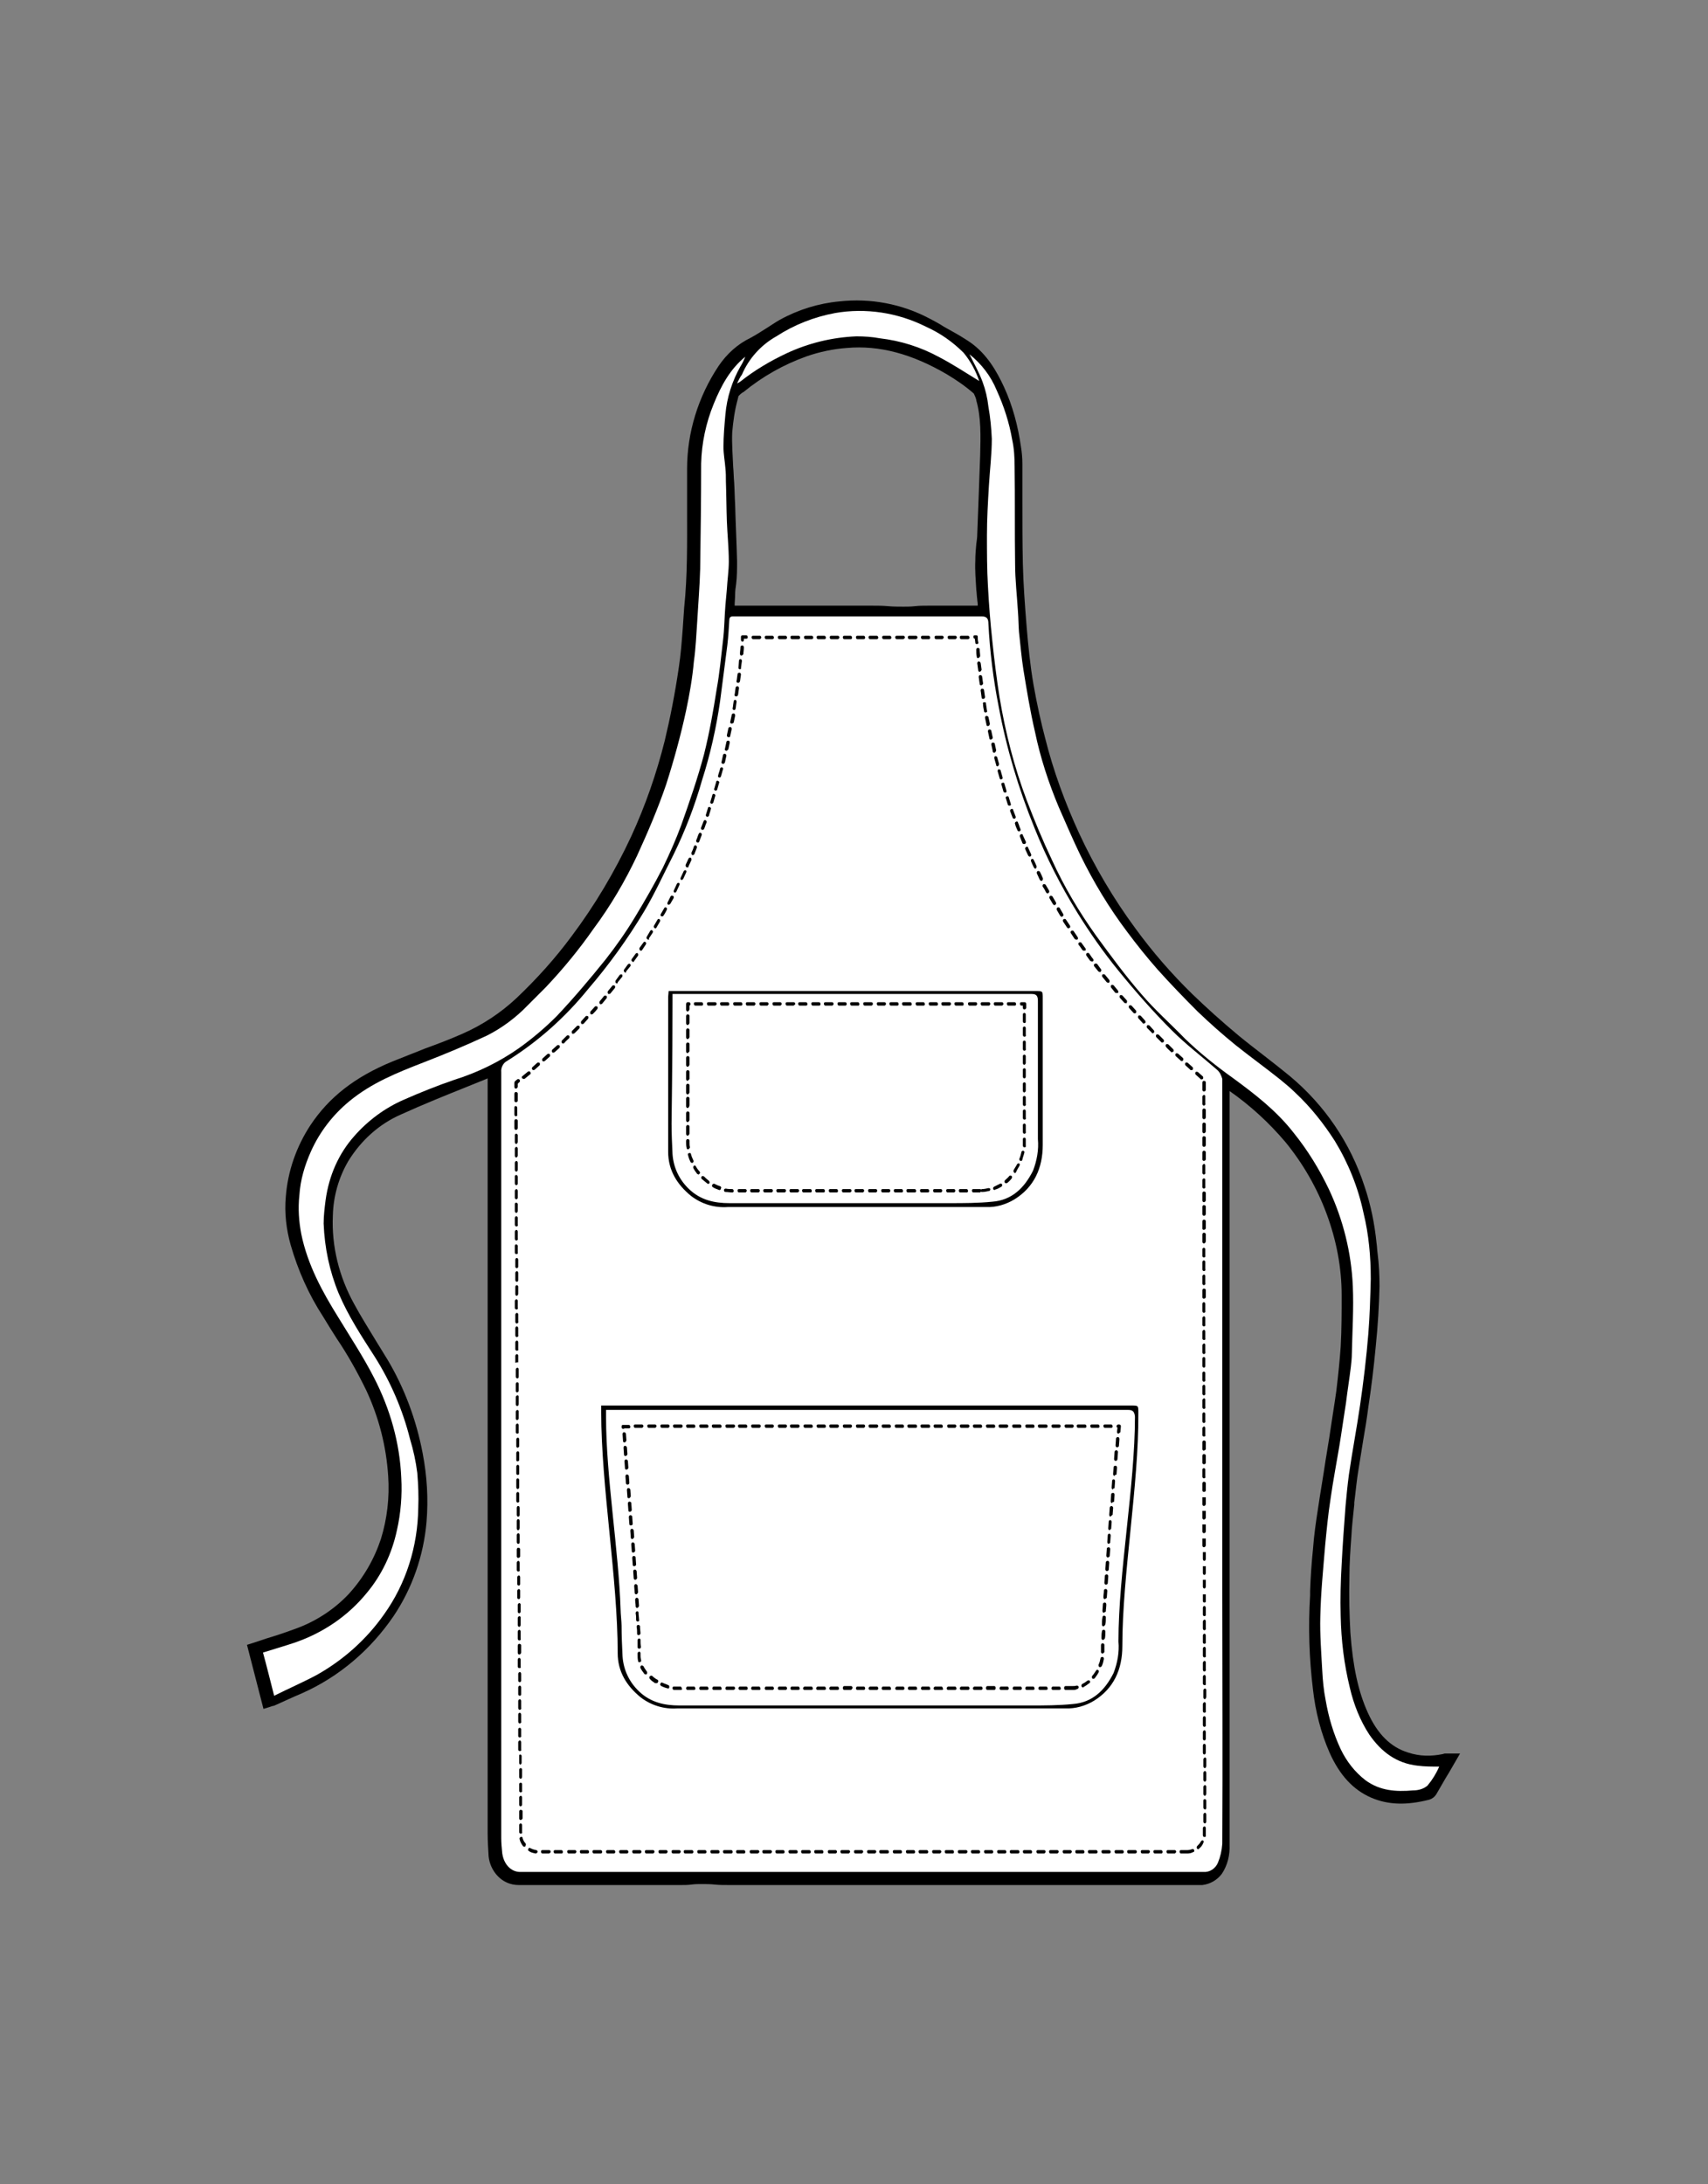
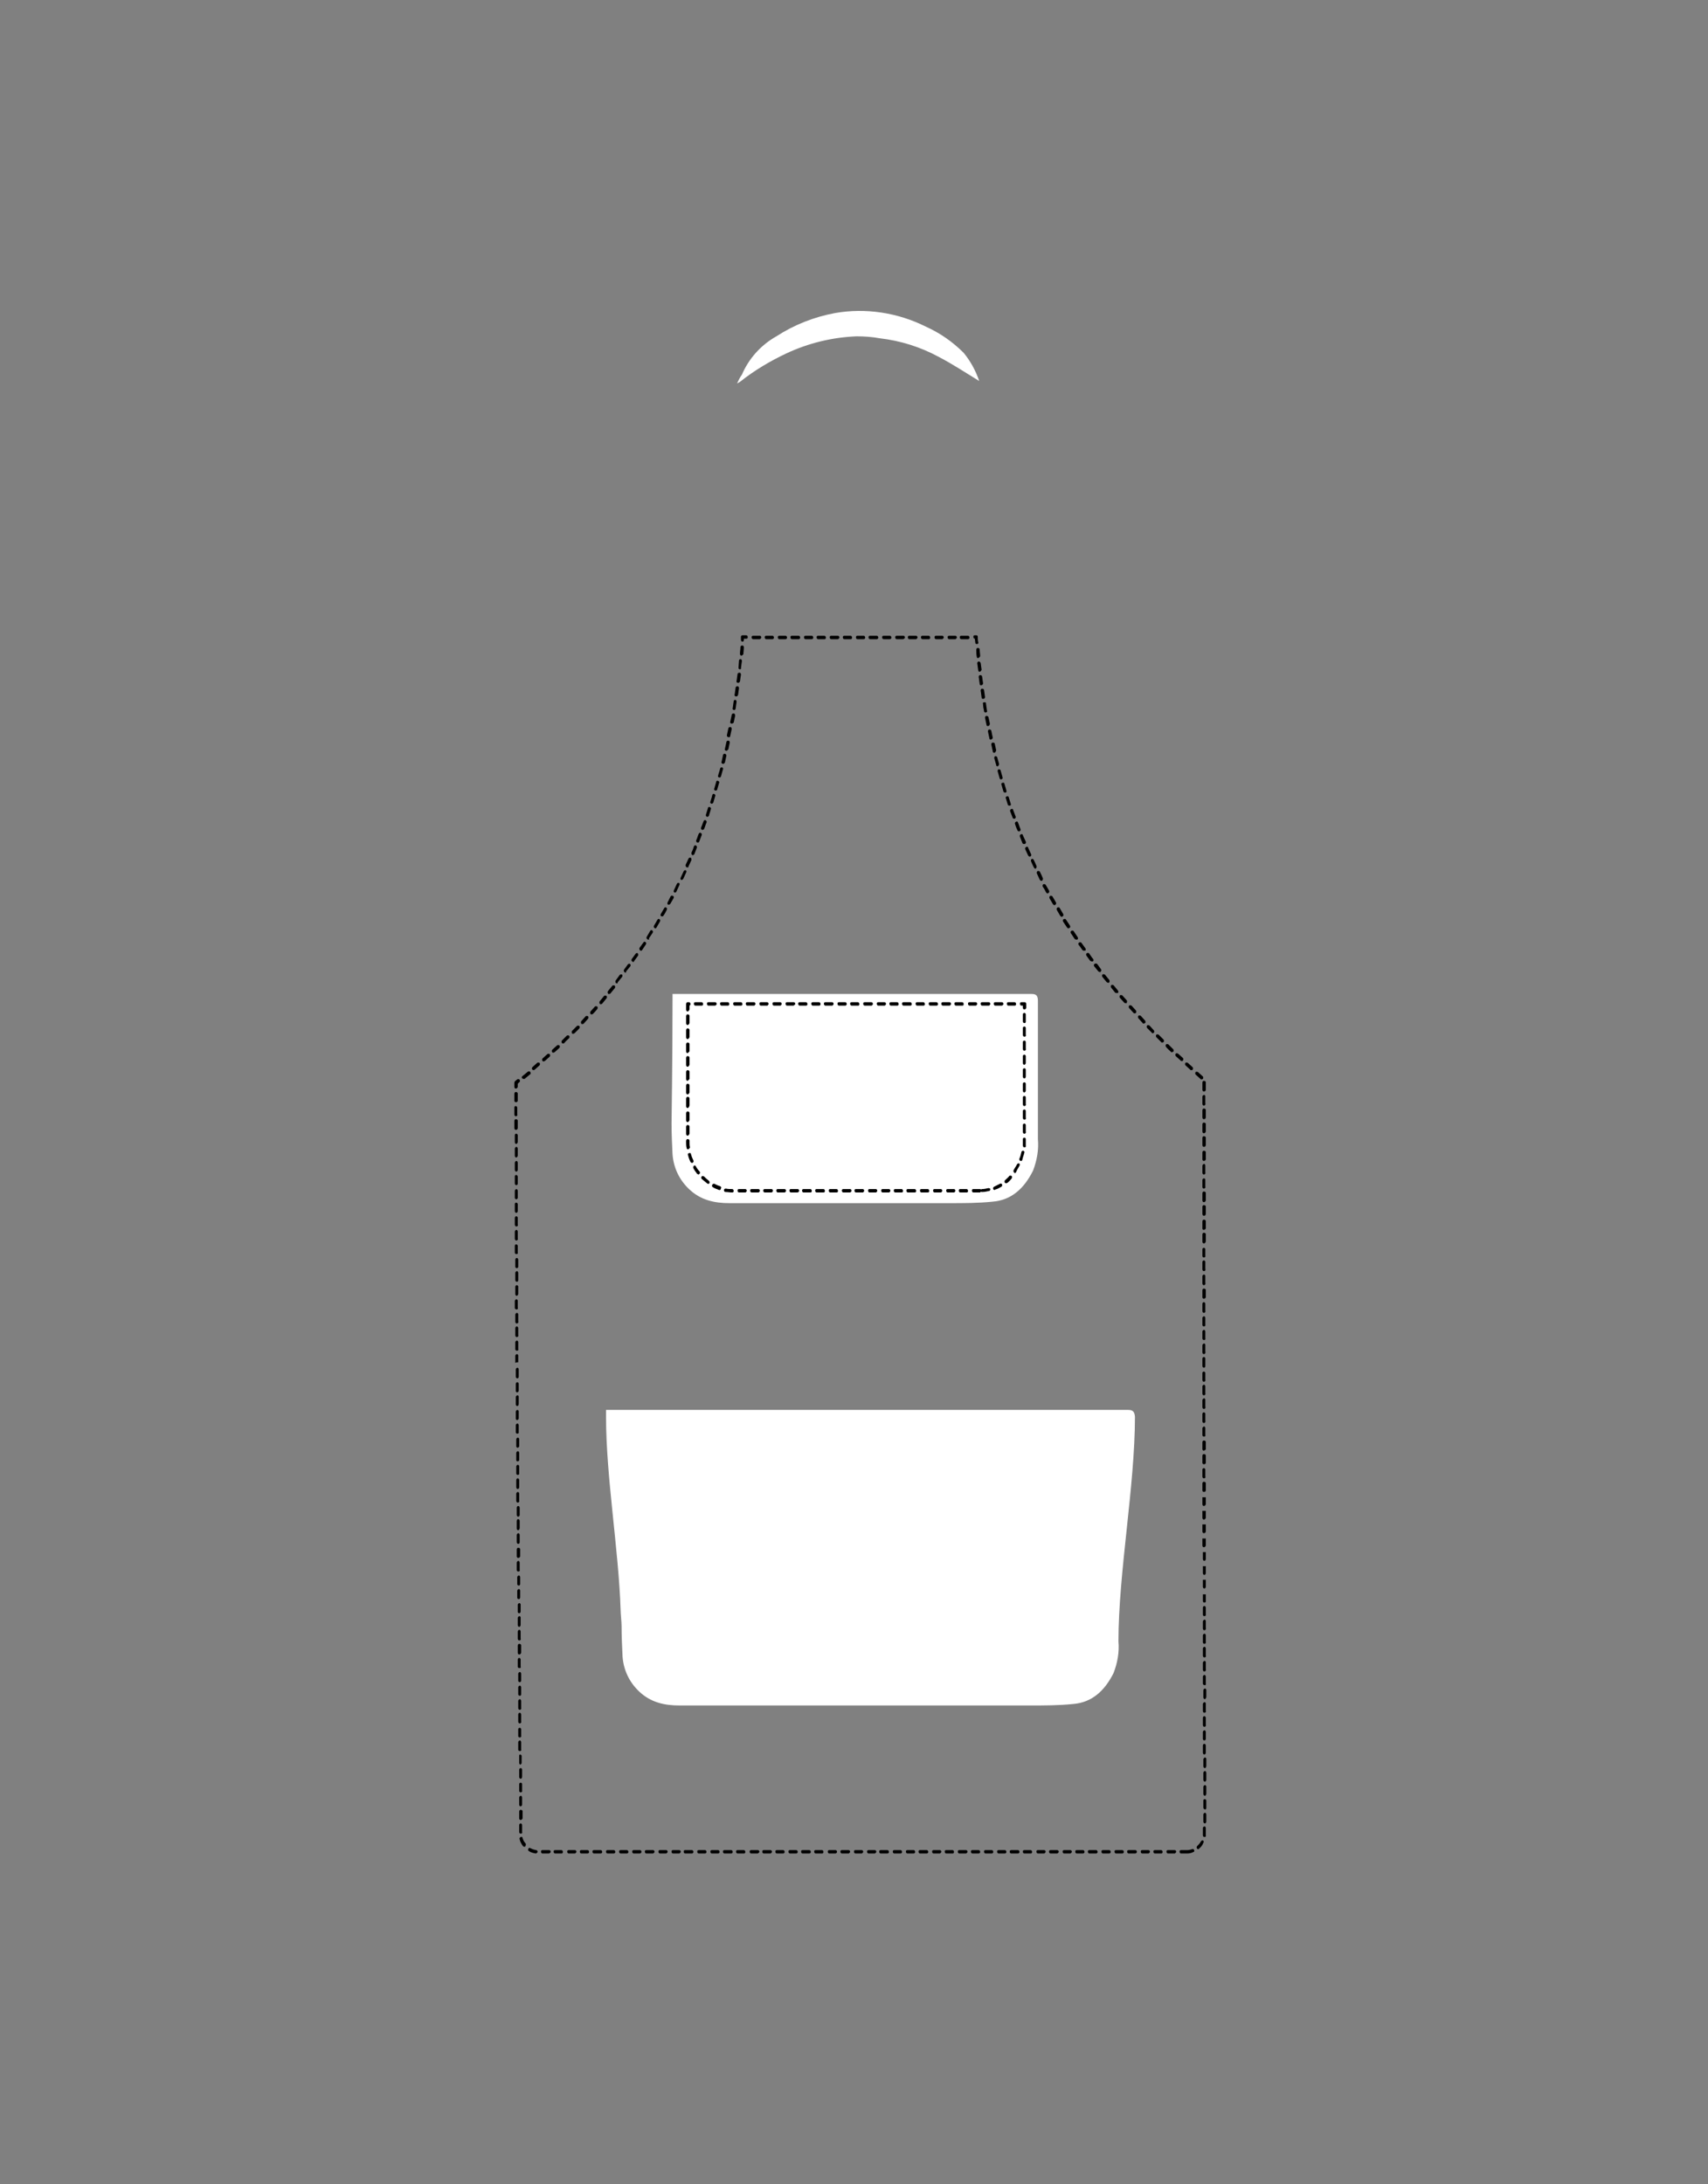
<svg xmlns="http://www.w3.org/2000/svg" version="1.1" id="Camada_1" x="0px" y="0px" viewBox="0 0 352 450" style="enable-background:new 0 0 352 450;" xml:space="preserve">
  <rect x="0" y="0" width="352" height="450" fill="#808080" stroke="none" />
  <style type="text/css">
	.st0{fill:#FFFFFF;}
	.st1{fill:none;}
</style>
  <g>
-     <path d="M298.3,361.3h-0.4c-0.2,0-0.3,0-0.5,0.1c-2.4,0.5-4.8,0.5-7.2-0.3c-3.6-1.1-6.3-3.8-8.3-8.2s-3.1-9.6-3.6-16.5   c-0.2-3.6-0.3-7.3-0.2-11.4c0-2.9,0.2-5.7,0.4-8.4c0.1-2.2,0.4-4.5,0.6-6.6l0-0.4c0.3-2.3,0.5-4.7,0.9-7c0.3-1.9,0.6-3.8,0.9-5.6   c0.4-2.3,0.8-4.7,1.1-7.1c0.6-3.9,1.1-8,1.5-12.2c0.5-4.8,0.7-8.8,0.8-12.6c0-2.3-0.1-4.6-0.4-6.9c-0.1-0.7-0.1-1.4-0.2-2   c-0.4-4-1.2-8-2.5-11.8c-2.9-8.9-8.2-16.7-15.4-22.7c-1.7-1.4-3.5-2.8-5.3-4.2s-3.5-2.7-5.2-4.1c-3.6-3-6.7-5.8-9.6-8.6   c-4.3-4.2-8.2-8.7-11.7-13.5c-4.5-6.1-8.4-12.7-11.6-19.6c-2.9-6.3-5.3-12.8-7-19.6c-0.8-3-1.7-7-2.4-11s-1.1-8.2-1.4-11.7   c-0.4-4.9-0.7-9.1-0.8-13.2c-0.1-4.4-0.1-9-0.1-13.3c0-2.4,0-4.9,0-7.3c0-1.2-0.1-2.4-0.3-3.6c-0.6-4.2-1.7-8.4-3.5-12.3   c-1.4-3-3.4-6.7-7-9.2c-1.2-0.8-2.5-1.6-3.8-2.3c-0.5-0.3-1.1-0.6-1.6-0.9l-0.8-0.5c-0.7-0.4-1.4-0.8-2.2-1.2   c-5.7-3-12.1-4.2-18.5-3.5c-4.3,0.4-8.5,1.7-12.3,3.8c-0.9,0.5-1.9,1.2-2.7,1.7c-1.1,0.7-2.2,1.4-3.3,2c-2.7,1.3-4.9,3.3-6.6,5.8   c-4.2,6.3-6.5,13.7-6.5,21.2c0,2.9,0,5.8,0,8.6c0,6.6,0.1,13.4-0.6,20c-0.1,1.4-0.2,2.9-0.3,4.4c-0.2,2.6-0.4,5.3-0.8,7.9   c-0.8,5.5-1.8,10.5-2.9,15.1c-1.7,6.8-4,13.4-6.9,19.7c-3.4,7.3-7.5,14.2-12.3,20.6c-3.4,4.6-7.2,8.8-11.3,12.7   c-3.3,3.1-7.1,5.6-11.2,7.4c-2.5,1.1-5.1,2.1-7.6,3c-2.2,0.9-4.6,1.8-6.8,2.7c-7.8,3.2-13.1,7.4-16.9,13.1   c-2.9,4.4-4.7,9.5-5.1,14.8c-0.3,3.3,0.1,6.7,1,9.9c1.5,5.2,3.7,10.2,6.7,14.8c0.9,1.5,1.9,3.1,2.8,4.5c2.3,3.4,4.3,7,6.1,10.7   c2.6,5.6,4.1,11.5,4.5,17.6c0.3,4.4-0.2,8.8-1.5,13c-1.4,4.2-3.6,8-6.6,11.3c-3.1,3.3-7,5.8-11.3,7.3c-1.9,0.7-3.7,1.3-5.7,1.9   c-0.9,0.3-1.8,0.6-2.7,0.9l-1.3,0.4l3.4,13.2l1.3-0.4l0.3-0.1c0.2-0.1,0.5-0.1,0.7-0.2c1.8-0.8,3.7-1.7,5.6-2.5   c7.7-3.4,14.2-9,18.9-15.9c3.9-5.8,6.2-12.5,6.8-19.4c0.4-4.8,0.1-9.5-0.8-14.2c-1.3-6.8-3.7-13.3-7.2-19.2   c-0.8-1.3-1.6-2.6-2.4-3.9c-1.5-2.5-3.1-5-4.5-7.6c-3.1-5.6-4.7-11.9-4.4-18.3c0.1-3.9,1.2-7.8,3.2-11.2c2.6-4.2,6.3-7.6,10.9-9.6   c4.4-2,9.1-3.9,13.6-5.7l4.2-1.7v18.9c0,45.5,0,91.1,0,136.6c0,1.6,0.1,3.2,0.2,4.8c0.3,2.9,2.6,5.9,6.2,5.9l0,0   c7.3,0,14.8,0,21.9,0h11.5c0.7,0,1.5,0,2.2-0.1s1.4-0.1,2.1-0.1c0.9,0,1.8,0,2.7,0.1s2,0.1,3,0.1H247c0.3,0,0.5,0,0.8,0   c1.6-0.2,3-1,4-2.3c1.2-1.8,1.7-3.9,1.6-6.1c0-36.8,0-73.7,0-110.5c0-7.6,0-15.3,0-22.9v-21.8c4.3,3,8.1,6.5,11.5,10.5   c3.6,4.4,6.5,9.4,8.5,14.8c2,5.4,3.1,11,3.1,16.8c0,3.5,0,7-0.2,10.6c-0.2,2.8-0.5,5.8-0.9,9.1c-0.4,2.9-0.9,5.8-1.3,8.6   c-0.2,1.5-0.5,3-0.7,4.4l-0.2,1.2c-0.5,3.4-1.1,6.8-1.6,10.2c-0.4,2.6-0.8,5.3-1,8.1c-0.3,2.9-0.5,5.8-0.6,8.7l0,0.9   c-0.4,6.5-0.2,13,0.6,19.5c0.5,4.4,1.6,8.8,3.4,12.9c2.1,4.7,4.9,7.7,8.6,9.3c3.5,1.5,7.3,1.6,12,0.4c0.6-0.2,1.1-0.6,1.4-1.1   c0.9-1.5,1.7-3,2.7-4.6l2.2-3.8L298.3,361.3z M201.2,121.5c0.1,0.7,0.1,1.3,0.2,2c0,0.3,0.1,0.7,0.1,1v0.3h-4.9c-1.8,0-3.6,0-5.4,0   c-0.9,0-1.7,0-2.6,0.1s-1.6,0.1-2.4,0.1c-1.1,0-2.1,0-3.2-0.1s-2.1-0.1-3.1-0.1h-28.5c0-0.8,0.1-1.5,0.1-2.3s0.1-1.4,0.2-2.1   c0.2-1.6,0.2-3.2,0.2-4.8c-0.1-3.9-0.3-7.8-0.4-11.7c-0.1-1.5-0.1-3-0.2-4.5c-0.1-1.1-0.1-2.2-0.2-3.2c-0.1-2.4-0.3-4.8-0.2-7.1   c0.2-2.3,0.5-4.5,1.1-6.7l0.2-0.8c0.2-0.2,0.5-0.5,0.8-0.7l0.2-0.1c3.9-3.2,8.3-5.7,13.1-7.4c2.6-0.9,5.4-1.5,8.2-1.7   c6.7-0.6,13.4,1.2,20.6,5.4c2,1.2,3.9,2.5,5.6,4c0.2,0.4,0.4,0.9,0.5,1.3v0.1c1,3.5,0.9,7.2,0.8,11.3c-0.2,5.6-0.4,11.2-0.6,16.2   c0,0.7-0.1,1.4-0.2,2.1c-0.1,1.1-0.2,2.2-0.2,3.4C200.9,117.6,201.1,119.6,201.2,121.5z" />
-     <path class="st0" d="M250.8,220.4c-3.1-2.7-6.4-5.2-9.3-8.1c-3.9-3.9-7.5-8-11-12.3c-3.1-3.8-5.9-7.8-8.5-12   c-3.4-5.5-6.4-11.4-8.8-17.4c-3.3-8.1-5.8-16.5-7.4-25.1c-1.1-5.6-1.8-11.3-2.1-17c0-1-0.3-1.5-1.4-1.5c-12.7,0-25.4,0-38.1,0   c-4.3,0-8.5,0-12.8,0c-0.5,0-1.1-0.1-1.1,0.8c-0.1,1.7-0.2,3.4-0.4,5.1c-0.5,3.9-1,7.8-1.5,11.6c-0.8,5.5-2,10.9-3.7,16.2   c-1.5,5.3-3.5,10.5-5.9,15.4c-2,3.9-3.8,7.9-6,11.6c-3.4,5.7-7.3,11.1-11.6,16.1c-4.7,5.8-10.3,10.8-16.7,14.8   c-0.8,0.4-1.3,1.4-1.2,2.3c0,26.4,0,52.9,0,79.3l0,0c0,26.2,0,52.3,0,78.5c0,1,0.1,2.1,0.2,3.1c0.3,2.3,1.8,3.9,3.7,3.9   c46.9,0,93.9,0,140.8,0c1.3,0.1,2.5-0.7,3-1.9c0.5-1.2,0.8-2.5,0.9-3.9c0.1-17.2,0-34.4,0-51.6c0-35.3,0-70.7,0-106   C251.7,221.6,251.4,220.9,250.8,220.4z M137.8,204.2h75.7c1.4,0,1.4,0,1.4,1.5c0,14.8,0,15.4,0,30.2c0,4.8-1.8,8.7-5.8,11.2   c-1.8,1.1-3.9,1.7-5.9,1.6c-15.8,0-18.1,0-33.9,0H150c-2.7,0.2-5.4-0.6-7.6-2.3c-2.8-2.3-4.7-5.2-4.7-9.1c0-15.4,0-16.5,0-31.9   L137.8,204.2z M231.3,339.2c0,4.8-1.8,8.7-5.8,11.2c-1.8,1.1-3.9,1.7-6,1.6c-15.8,0-31.5,0-47.3,0h-32.6c-2.7,0.2-5.4-0.6-7.6-2.3   c-2.8-2.3-4.7-5.2-4.7-9.1c0-15.4-3.4-34.3-3.4-49.7v-1.3h109.3c1.4,0,1.4,0,1.4,1.5C234.7,306.1,231.3,324.4,231.3,339.2   L231.3,339.2z" />
-     <path class="st0" d="M73,234.1c2.8-3.2,6.3-5.8,10.2-7.5c3.4-1.5,6.9-2.9,10.4-4.1c4.8-1.5,9.3-3.7,13.3-6.5c2.8-2,5.4-4.2,7.8-6.6   c3.5-3.7,6.8-7.6,10.1-11.7c2.2-2.8,4.3-5.8,6.1-8.8c2-3.3,3.9-6.6,5.7-10.1c1.4-2.9,2.7-5.8,3.8-8.8c1.7-4.8,3.4-9.7,4.7-14.6   c1.1-4.4,1.9-8.9,2.6-13.4c0.6-3.3,0.9-6.6,1.3-10c0.3-2.4,0.3-4.9,0.5-7.3c0.1-1.1,0.2-2.2,0.3-3.3c0.1-1.9,0.4-3.8,0.4-5.7   c0-2.8-0.3-5.6-0.4-8.3s-0.1-5.4-0.2-8.2c0-0.9,0-1.8-0.1-2.7c-0.1-1.4-0.4-2.9-0.4-4.4c0-2.3,0.2-4.5,0.4-6.7   c0.3-3.5,1.4-6.9,3.1-9.9c0.4-0.6,0.7-1.3,1-2c-3.1,2.5-5,6-6.5,9.7c-1.6,3.9-2.5,8.1-2.6,12.3c0,7.2-0.1,14.4-0.2,21.7   c-0.1,3.6-0.4,7.1-0.6,10.7c-0.2,2.8-0.3,5.6-0.7,8.4c-0.3,3.4-0.9,6.8-1.6,10.1c-1.1,5.1-2.5,10.2-4.1,15.2c-1.7,5-3.8,9.9-6,14.7   c-2.5,5.3-5.5,10.4-9,15.1c-3,4.3-6.3,8.3-9.9,12.1c-1.2,1.2-2.4,2.4-3.6,3.6c-2.4,2.5-5.3,4.7-8.5,6.3c-4.3,2-8.6,3.8-13,5.5   c-5.4,2.1-10.7,4.2-15.3,8c-3.4,2.8-6.1,6.3-7.9,10.3c-1.3,2.9-2.2,5.9-2.4,9.1c-0.3,2.7-0.1,5.4,0.4,8c1.3,6.3,4.3,11.8,7.6,17.1   c2.5,4.1,5.2,8.2,7.4,12.5c3.3,6.4,5.3,13.4,5.6,20.6c0.2,3.6-0.1,7.3-0.9,10.8c-1,4.7-3.1,9.2-6.2,12.9c-3.9,4.8-9.1,8.3-15,10.3   c-2.1,0.7-4.2,1.3-6.4,2c0.8,2.9,1.5,5.8,2.3,8.9c3-1.5,6-2.8,8.8-4.3c5.5-3.1,10.2-7.3,13.8-12.4c4.6-6.4,7-14.1,7.1-22   c0.1-2.4,0-4.8-0.2-7.2c-0.3-2.4-0.8-4.7-1.5-7c-1.5-6-4-11.8-7.3-17c-2.7-4.2-5.4-8.3-7.4-13c-1.9-4.6-2.9-9.4-3.1-14.4   c0-1.6,0.2-3.2,0.4-4.8C67.8,242.2,69.8,237.7,73,234.1z" />
-     <path class="st0" d="M292.1,363.8c-4.3-0.5-7.4-2.8-9.9-6.4c-1.9-2.9-3.2-6.2-4-9.6c-1.2-4.9-1.8-9.8-1.9-14.9   c-0.1-3.5,0-7.1,0.2-10.6c0.2-4,0.5-8,0.8-12c0.2-2.1,0.4-4.3,0.7-6.5c0.7-4.8,1.6-9.5,2.3-14.3s1.3-9.8,1.7-14.7   c0.3-3.8,0.4-7.5,0.5-11.3c0-4.6-0.4-9.1-1.5-13.6c-1.1-5.2-3.1-10.2-5.9-14.8c-2.3-3.6-5-7-8.1-9.9c-1-1-2.1-1.9-3.2-2.8   c-3-2.4-6.2-4.7-9.2-7.1c-2.7-2.2-5.3-4.5-7.8-6.9c-2.8-2.8-5.6-5.7-8.2-8.6c-2.2-2.5-4.3-5.1-6.3-7.8c-3.7-4.9-6.9-10.2-9.6-15.7   c-1.6-3.3-3-6.6-4.5-10c-2.1-5-3.8-10.2-4.9-15.5c-1-4.3-1.7-8.6-2.4-12.9c-0.4-2.5-0.6-5.1-0.9-7.7c-0.1-1.3-0.1-2.7-0.2-4   c-0.2-3.4-0.6-6.7-0.6-10.1c-0.1-6.7,0-13.3-0.1-20c0-1.8-0.1-3.7-0.5-5.5c-0.6-3.5-1.7-6.9-3.2-10.2c-1.2-2.9-3.1-5.4-5.6-7.4   l0.2,0.4c0.9,1.8,1.8,3.4,2.5,5.3c0.6,1.6,1,3.3,1.2,5.1c0.4,2.2,0.6,4.4,0.7,6.6c0,3.2-0.4,6.4-0.6,9.7c-0.2,3.4-0.4,6.8-0.4,10.2   s0,7,0.2,10.4c0.2,3.8,0.5,7.6,0.9,11.3c0.4,3.9,0.9,7.9,1.5,11.7c1.2,7.2,3,14.3,5.6,21.2c1.6,4.2,3.3,8.3,5.2,12.3   c2.5,5.5,5.6,10.7,9.1,15.6c3,4.1,6,8.2,9.3,12c2.8,3.3,6,6.1,9,9.2c3.1,3,6.5,5.7,10,8.2c4.5,3.3,8.9,6.7,12.4,11.2   c2.9,3.6,5.3,7.5,7.3,11.7c2.9,6.2,4.6,13,4.9,19.9c0.2,4.6-0.1,9.3-0.2,13.9c0,0.9-0.1,1.8-0.2,2.7c-0.3,2.5-0.7,4.9-1,7.4   c-0.5,3.1-0.9,6.1-1.4,9.1c-0.6,3.6-1.3,7.2-1.8,10.8c-0.5,3.2-0.8,6.4-1.1,9.5c-0.4,4.9-0.9,9.8-1,14.7c-0.1,3.7,0.2,7.4,0.4,11.1   c0.1,2,0.3,4.1,0.7,6.1c0.6,3.5,1.6,6.9,3.1,10.1c1.2,2.5,2.9,4.7,5.1,6.4c3,2.2,6.3,2.4,9.8,2.1c1.1,0,2.2-0.3,3-1   c1-1.2,1.8-2.5,2.4-3.9C295.2,364,293.6,364,292.1,363.8z" />
    <path class="st0" d="M151.9,79c0.4-0.2,0.6-0.3,0.7-0.4c2.9-2.3,6.1-4.2,9.5-5.8c4.5-2.1,9.4-3.3,14.4-3.5c1.6,0,3.2,0.1,4.8,0.4   c4.3,0.5,8.4,1.8,12.1,3.8c2.9,1.5,5.6,3.3,8.4,5c-0.7-2.1-1.8-4.1-3.2-5.8c-2.3-2.3-4.9-4.1-7.8-5.4c-5.8-2.9-12.4-3.9-18.7-2.8   c-4.3,0.8-8.4,2.4-12.1,4.8c-3.2,1.8-5.7,4.6-7.1,7.9C152.5,77.7,152.3,78.2,151.9,79z" />
    <path class="st0" d="M232.5,290.5H124.9v1.5c0,12.3,2.6,27.3,3,39.7c0,0.8,0.2,2.5,0.2,3.3c0,2.1,0.1,4.2,0.2,6.3   c0.2,2.8,1.4,5.3,3.4,7.2c2.4,2.3,5.3,2.9,8.3,2.9c24.1,0,48.2,0,72.3,0c2.9,0,5.9,0,8.8-0.3c4-0.3,6.6-2.8,8.4-6.4   c0.8-2.1,1.2-4.3,1-6.5c0-14.2,3.4-32,3.4-46.3C233.8,290.8,233.4,290.5,232.5,290.5z" />
    <path class="st0" d="M138.6,237.8c0.2,2.8,1.4,5.3,3.4,7.2c2.4,2.3,5.3,2.9,8.3,2.9c24.1,0,21.3,0,45.4,0c2.9,0,5.9,0,8.8-0.3   c4-0.3,6.6-2.8,8.4-6.4c0.8-2.1,1.2-4.3,1-6.5c0-14.2,0-14.3,0-28.5c0-1.1-0.4-1.4-1.3-1.4h-74v1.5c0,12.3-0.2,24.4-0.2,25.2   C138.4,233.6,138.5,235.7,138.6,237.8z" />
    <path d="M201.9,245.7h-1.3c-0.2,0-0.3-0.2-0.3-0.4c0-0.2,0.1-0.3,0.3-0.3h1.3c0.1,0,0.2,0,0.3,0.1c0.1-0.1,0.1-0.1,0.2-0.1   c0.4,0,0.9-0.1,1.3-0.2c0.2,0,0.4,0.1,0.4,0.2c0,0,0,0,0,0c0,0.2-0.1,0.4-0.3,0.4c-0.5,0.1-0.9,0.2-1.4,0.2c-0.1,0-0.2,0-0.3-0.1   C202.1,245.7,202,245.7,201.9,245.7z M199.2,245.7h-1.3c-0.2,0-0.3-0.2-0.3-0.4c0-0.2,0.1-0.3,0.3-0.3h1.3c0.2,0,0.3,0.2,0.3,0.4   C199.5,245.6,199.4,245.7,199.2,245.7z M196.6,245.7h-1.3c-0.2,0-0.3-0.2-0.3-0.4c0-0.2,0.1-0.3,0.3-0.3h1.3c0.2,0,0.3,0.2,0.3,0.4   C196.8,245.6,196.7,245.7,196.6,245.7L196.6,245.7z M193.9,245.7h-1.3c-0.2,0-0.3-0.2-0.3-0.4c0-0.2,0.1-0.3,0.3-0.3h1.3   c0.2,0,0.3,0.2,0.3,0.4C194.1,245.6,194,245.7,193.9,245.7z M191.2,245.7h-1.3c-0.2,0-0.3-0.2-0.3-0.4c0-0.2,0.1-0.3,0.3-0.3h1.3   c0.2,0,0.3,0.2,0.3,0.4C191.5,245.6,191.4,245.7,191.2,245.7z M188.5,245.7h-1.4c-0.2,0-0.3-0.2-0.3-0.4c0-0.2,0.1-0.3,0.3-0.3h1.4   c0.2,0,0.3,0.2,0.3,0.4C188.8,245.6,188.7,245.7,188.5,245.7z M185.8,245.7h-1.3c-0.2,0-0.3-0.2-0.3-0.4c0-0.2,0.1-0.3,0.3-0.3h1.3   c0.2,0,0.3,0.2,0.3,0.4C186.1,245.6,186,245.7,185.8,245.7z M183.2,245.7h-1.3c-0.2,0-0.3-0.2-0.3-0.4c0-0.2,0.1-0.3,0.3-0.3h1.3   c0.2,0,0.3,0.2,0.3,0.4C183.4,245.6,183.3,245.7,183.2,245.7L183.2,245.7z M180.5,245.7h-1.3c-0.2,0-0.3-0.2-0.3-0.4   c0-0.2,0.1-0.3,0.3-0.3h1.3c0.2,0,0.3,0.2,0.3,0.4C180.7,245.6,180.6,245.7,180.5,245.7L180.5,245.7z M177.8,245.7h-1.4   c-0.2,0-0.3-0.2-0.3-0.4c0-0.2,0.1-0.3,0.3-0.3h1.4c0.2,0,0.3,0.2,0.3,0.4C178,245.6,177.9,245.7,177.8,245.7z M175.1,245.7h-1.3   c-0.2,0-0.3-0.2-0.3-0.4c0-0.2,0.1-0.3,0.3-0.3h1.4c0.2,0,0.3,0.2,0.3,0.4C175.4,245.6,175.3,245.7,175.1,245.7L175.1,245.7z    M172.4,245.7h-1.3c-0.2,0-0.3-0.2-0.3-0.4c0-0.2,0.1-0.3,0.3-0.3h1.3c0.2,0,0.3,0.2,0.3,0.4C172.7,245.6,172.6,245.7,172.4,245.7z    M169.7,245.7h-1.4c-0.2,0-0.3-0.2-0.3-0.4c0-0.2,0.1-0.3,0.3-0.3h1.4c0.2,0,0.3,0.2,0.3,0.4C170,245.6,169.9,245.7,169.7,245.7z    M167,245.7h-1.4c-0.2,0-0.3-0.2-0.3-0.4c0-0.2,0.1-0.3,0.3-0.3h1.4c0.2,0,0.3,0.2,0.3,0.4C167.3,245.6,167.2,245.7,167,245.7z    M164.3,245.7H163c-0.2,0-0.3-0.2-0.3-0.4c0-0.2,0.1-0.3,0.3-0.3h1.4c0.2,0,0.3,0.2,0.3,0.4C164.6,245.6,164.5,245.7,164.3,245.7z    M161.7,245.7h-1.4c-0.2,0-0.3-0.2-0.3-0.4c0-0.2,0.1-0.3,0.3-0.3h1.4c0.2,0,0.3,0.2,0.3,0.4C161.9,245.6,161.8,245.7,161.7,245.7z    M159,245.7h-1.4c-0.2,0-0.3-0.2-0.3-0.4c0-0.2,0.1-0.3,0.3-0.3h1.4c0.2,0,0.3,0.2,0.3,0.4C159.2,245.6,159.1,245.7,159,245.7z    M156.3,245.7h-1.4c-0.2,0-0.3-0.2-0.3-0.4c0-0.2,0.1-0.3,0.3-0.3h1.4c0.2,0,0.3,0.2,0.3,0.4C156.5,245.6,156.4,245.7,156.3,245.7   L156.3,245.7z M153.6,245.7h-1.3c-0.2,0-0.3-0.2-0.3-0.4c0-0.2,0.1-0.3,0.3-0.3h1.3c0.2,0,0.3,0.2,0.3,0.4   C153.8,245.6,153.7,245.7,153.6,245.7z M150.9,245.7L150.9,245.7c-0.5,0-0.9-0.1-1.4-0.1c-0.2,0-0.3-0.2-0.3-0.4s0.2-0.3,0.4-0.3   l0,0c0.4,0.1,0.9,0.1,1.3,0.1c0.2,0,0.3,0.2,0.3,0.4c0,0,0,0,0,0C151.2,245.6,151.1,245.7,150.9,245.7   C150.9,245.7,150.9,245.7,150.9,245.7L150.9,245.7z M148.3,245.2c0,0-0.1,0-0.1,0c-0.4-0.2-0.9-0.3-1.3-0.6   c-0.2-0.1-0.2-0.3-0.1-0.5c0.1-0.2,0.3-0.2,0.4-0.2c0,0,0,0,0,0c0.4,0.2,0.8,0.4,1.2,0.5c0.2,0.1,0.3,0.3,0.2,0.4   C148.5,245.2,148.4,245.2,148.3,245.2L148.3,245.2z M205,245.2c-0.1,0-0.3-0.1-0.3-0.2c-0.1-0.2,0-0.4,0.2-0.5   c0.4-0.2,0.8-0.4,1.2-0.6c0.2-0.1,0.3,0,0.4,0.1c0,0,0,0,0,0c0.1,0.2,0,0.4-0.1,0.5c-0.4,0.2-0.8,0.5-1.3,0.6L205,245.2z    M145.9,243.9c-0.1,0-0.1,0-0.2-0.1c-0.4-0.3-0.7-0.6-1.1-0.9c-0.1-0.1-0.1-0.4,0-0.5c0.1-0.1,0.3-0.1,0.5,0c0.3,0.3,0.6,0.6,1,0.9   c0.1,0.1,0.2,0.3,0.1,0.5C146.1,243.9,146,244,145.9,243.9L145.9,243.9z M207.4,243.8c-0.1,0-0.2,0-0.3-0.1c-0.1-0.1-0.1-0.4,0-0.5   c0.3-0.3,0.7-0.6,0.9-0.9c0.1-0.1,0.3-0.1,0.5,0c0,0,0,0,0,0c0.1,0.1,0.1,0.4,0,0.5c-0.3,0.4-0.6,0.7-1,1   C207.5,243.7,207.4,243.8,207.4,243.8L207.4,243.8z M144,242c-0.1,0-0.2-0.1-0.3-0.1c-0.3-0.4-0.6-0.8-0.8-1.2   c-0.1-0.2,0-0.4,0.1-0.5c0.1-0.1,0.3-0.1,0.4,0.1c0,0,0,0,0,0c0.2,0.4,0.5,0.8,0.8,1.1c0.1,0.2,0.1,0.4-0.1,0.5   C144.1,241.9,144,242,144,242L144,242z M209.2,241.7c-0.1,0-0.1,0-0.2-0.1c-0.1-0.1-0.2-0.3-0.1-0.5c0.2-0.4,0.5-0.8,0.7-1.2   c0.1-0.2,0.3-0.2,0.4-0.2c0,0,0,0,0,0c0.2,0.1,0.2,0.3,0.1,0.5c-0.2,0.4-0.5,0.8-0.7,1.3C209.4,241.6,209.2,241.7,209.2,241.7   L209.2,241.7z M142.6,239.6c-0.1,0-0.3-0.1-0.3-0.2c-0.2-0.4-0.4-0.9-0.5-1.4c-0.1-0.2,0-0.4,0.2-0.4c0.2-0.1,0.4,0,0.4,0.2   c0,0,0,0,0,0c0.1,0.4,0.3,0.9,0.5,1.3c0.1,0.2,0,0.4-0.2,0.5L142.6,239.6z M210.4,239.2c0,0-0.1,0-0.1,0c-0.2-0.1-0.3-0.3-0.2-0.5   c0.2-0.4,0.3-0.9,0.4-1.3c0-0.2,0.2-0.3,0.4-0.3c0,0,0,0,0,0c0.2,0.1,0.3,0.3,0.2,0.4c-0.1,0.5-0.3,0.9-0.4,1.4   C210.7,239.1,210.6,239.2,210.4,239.2L210.4,239.2z M141.8,236.8c-0.2,0-0.3-0.1-0.3-0.3c-0.1-0.4-0.1-0.8-0.1-1.1v-0.3   c0-0.2,0.1-0.4,0.3-0.4s0.4,0.1,0.4,0.3c0,0,0,0.1,0,0.1v0.3c0,0.3,0,0.7,0.1,1C142.1,236.6,142,236.8,141.8,236.8L141.8,236.8z    M211.1,236.4L211.1,236.4c-0.2,0-0.3-0.2-0.3-0.4c0-0.1,0-0.2,0-0.2v-1.1c0-0.2,0.2-0.3,0.3-0.3c0.2,0,0.3,0.2,0.3,0.3   c0,0,0,0,0,0v1.1c0,0.1,0,0.2,0,0.3C211.5,236.3,211.3,236.4,211.1,236.4C211.1,236.4,211.1,236.4,211.1,236.4L211.1,236.4z    M141.7,234c-0.2,0-0.3-0.2-0.3-0.4v-1.4c0-0.2,0.1-0.4,0.3-0.4s0.4,0.1,0.4,0.3c0,0,0,0.1,0,0.1v1.4   C142,233.8,141.9,234,141.7,234C141.7,234,141.7,234,141.7,234L141.7,234z M211.1,233.6c-0.2,0-0.3-0.2-0.3-0.4c0,0,0,0,0,0v-1.4   c0-0.2,0.2-0.3,0.3-0.3c0.2,0,0.3,0.2,0.3,0.3c0,0,0,0,0,0v1.4C211.5,233.4,211.3,233.6,211.1,233.6   C211.1,233.6,211.1,233.6,211.1,233.6L211.1,233.6z M141.7,231.2c-0.2,0-0.3-0.2-0.3-0.4v-1.4c0-0.2,0.1-0.4,0.3-0.4   s0.4,0.1,0.4,0.3c0,0,0,0.1,0,0.1v1.4C142,231,141.9,231.2,141.7,231.2C141.7,231.2,141.7,231.2,141.7,231.2L141.7,231.2z    M211.1,230.7c-0.2,0-0.3-0.2-0.3-0.4v-1.4c0-0.2,0.2-0.3,0.3-0.3c0.2,0,0.3,0.2,0.3,0.3c0,0,0,0,0,0v1.4   C211.5,230.6,211.3,230.7,211.1,230.7L211.1,230.7z M141.7,228.3c-0.2,0-0.3-0.2-0.3-0.4c0,0,0,0,0,0v-1.5c0-0.2,0.1-0.4,0.3-0.4   s0.4,0.1,0.4,0.3c0,0,0,0.1,0,0.1v1.4C142,228.1,141.9,228.3,141.7,228.3C141.7,228.3,141.7,228.3,141.7,228.3L141.7,228.3z    M211.1,227.9c-0.2,0-0.3-0.2-0.3-0.4c0,0,0,0,0,0v-1.4c0-0.2,0.2-0.3,0.3-0.3c0.2,0,0.3,0.2,0.3,0.3c0,0,0,0,0,0v1.4   C211.5,227.7,211.3,227.9,211.1,227.9C211.1,227.9,211.1,227.9,211.1,227.9L211.1,227.9z M141.7,225.5c-0.2,0-0.3-0.2-0.3-0.4v-1.4   c0-0.2,0.1-0.4,0.3-0.4s0.4,0.1,0.4,0.3c0,0,0,0.1,0,0.1v1.4C142,225.3,141.9,225.5,141.7,225.5   C141.7,225.5,141.7,225.5,141.7,225.5z M211.1,225.1c-0.2,0-0.3-0.2-0.3-0.4c0,0,0,0,0,0v-1.4c0-0.2,0.2-0.3,0.3-0.3   c0.2,0,0.3,0.2,0.3,0.3c0,0,0,0,0,0v1.4C211.4,224.9,211.3,225,211.1,225.1L211.1,225.1z M141.7,222.7c-0.2,0-0.3-0.2-0.3-0.4   c0,0,0,0,0,0v-1.4c0-0.2,0.1-0.4,0.3-0.4s0.4,0.1,0.4,0.3c0,0,0,0.1,0,0.1v1.4C142,222.5,141.8,222.6,141.7,222.7L141.7,222.7z    M211.1,222.2c-0.2,0-0.3-0.2-0.3-0.4v-1.4c0-0.2,0.2-0.3,0.3-0.3c0.2,0,0.3,0.2,0.3,0.3c0,0,0,0,0,0v1.4   C211.4,222,211.3,222.2,211.1,222.2L211.1,222.2z M141.7,219.8c-0.2,0-0.3-0.2-0.3-0.4c0,0,0,0,0,0V218c0-0.2,0.1-0.4,0.3-0.4   s0.4,0.1,0.4,0.3c0,0,0,0.1,0,0.1v1.4C142,219.6,141.9,219.8,141.7,219.8L141.7,219.8z M211.1,219.4c-0.2,0-0.3-0.2-0.3-0.4   c0,0,0,0,0,0v-1.4c0-0.2,0.2-0.3,0.3-0.3c0.2,0,0.3,0.2,0.3,0.3c0,0,0,0,0,0v1.4C211.4,219.2,211.3,219.3,211.1,219.4L211.1,219.4z    M141.7,217c-0.2,0-0.3-0.2-0.3-0.4v-1.4c0-0.2,0.1-0.4,0.3-0.4s0.4,0.1,0.4,0.3c0,0,0,0.1,0,0.1v1.4   C142,216.8,141.8,216.9,141.7,217L141.7,217z M211.1,216.5c-0.2,0-0.3-0.2-0.3-0.4c0,0,0,0,0,0v-1.4c0-0.2,0.2-0.3,0.3-0.3   c0.2,0,0.3,0.2,0.3,0.3c0,0,0,0,0,0v1.4C211.5,216.3,211.3,216.5,211.1,216.5C211.1,216.5,211.1,216.5,211.1,216.5z M141.7,214.1   c-0.2,0-0.3-0.2-0.3-0.4c0,0,0,0,0,0v-1.4c0-0.2,0.1-0.4,0.3-0.4s0.4,0.1,0.4,0.3c0,0,0,0.1,0,0.1v1.4   C142,213.9,141.9,214.1,141.7,214.1z M211.1,213.6c-0.2,0-0.3-0.2-0.3-0.4v-1.4c0-0.2,0.2-0.3,0.3-0.3c0.2,0,0.3,0.2,0.3,0.3   c0,0,0,0,0,0v1.4C211.5,213.5,211.3,213.6,211.1,213.6z M141.7,211.2c-0.2,0-0.3-0.2-0.3-0.4c0,0,0,0,0,0v-1.4   c0-0.2,0.1-0.4,0.3-0.4s0.4,0.1,0.4,0.3c0,0,0,0.1,0,0.1v1.4C142,211.1,141.8,211.2,141.7,211.2L141.7,211.2z M211.1,210.8   c-0.2,0-0.3-0.2-0.3-0.4c0,0,0,0,0,0V209c0-0.2,0.2-0.3,0.3-0.3c0.2,0,0.3,0.2,0.3,0.3c0,0,0,0,0,0v1.5   C211.4,210.7,211.3,210.8,211.1,210.8z M141.7,208.4c-0.2,0-0.3-0.2-0.3-0.4c0,0,0,0,0,0v-1.1c0-0.2,0.1-0.4,0.3-0.4c0,0,0,0,0,0   h0.3c0.2,0,0.3,0.2,0.3,0.4c0,0.1-0.1,0.3-0.2,0.3v0.8C142,208.2,141.9,208.4,141.7,208.4z M211.1,208c-0.2,0-0.3-0.2-0.3-0.4   c0,0,0,0,0,0v-0.4h-0.3c-0.2,0-0.3-0.2-0.3-0.4c0-0.2,0.1-0.3,0.3-0.3h0.7c0.2,0,0.3,0.2,0.3,0.4c0,0,0,0,0,0v0.7   C211.5,207.8,211.3,208,211.1,208C211.1,208,211.1,208,211.1,208z M209.1,207.2h-1.3c-0.2,0-0.3-0.2-0.3-0.4c0-0.2,0.1-0.3,0.3-0.3   h1.3c0.2,0,0.3,0.2,0.3,0.4C209.4,207.1,209.3,207.2,209.1,207.2z M206.4,207.2h-1.3c-0.2,0-0.3-0.2-0.3-0.4c0-0.2,0.1-0.3,0.3-0.3   h1.4c0.2,0,0.3,0.2,0.3,0.4C206.7,207.1,206.6,207.2,206.4,207.2L206.4,207.2z M203.8,207.2h-1.4c-0.2,0-0.3-0.2-0.3-0.4   c0-0.2,0.1-0.3,0.3-0.3h1.4c0.2,0,0.3,0.2,0.3,0.4C204,207.1,203.9,207.2,203.8,207.2z M201.1,207.2h-1.3c-0.2,0-0.3-0.2-0.3-0.4   c0-0.2,0.1-0.3,0.3-0.3h1.3c0.2,0,0.3,0.2,0.3,0.4C201.3,207.1,201.2,207.2,201.1,207.2z M198.4,207.2H197c-0.2,0-0.3-0.2-0.3-0.4   c0-0.2,0.1-0.3,0.3-0.3h1.3c0.2,0,0.3,0.2,0.3,0.4C198.6,207.1,198.5,207.2,198.4,207.2z M195.7,207.2h-1.4c-0.2,0-0.3-0.2-0.3-0.4   c0-0.2,0.1-0.3,0.3-0.3h1.4c0.2,0,0.3,0.2,0.3,0.4C195.9,207.1,195.8,207.2,195.7,207.2L195.7,207.2z M193,207.2h-1.3   c-0.2,0-0.3-0.2-0.3-0.4c0-0.2,0.1-0.3,0.3-0.3h1.3c0.2,0,0.3,0.2,0.3,0.4C193.3,207.1,193.2,207.2,193,207.2z M190.3,207.2H189   c-0.2,0-0.3-0.2-0.3-0.4c0-0.2,0.1-0.3,0.3-0.3h1.3c0.2,0,0.3,0.2,0.3,0.4C190.6,207.1,190.5,207.2,190.3,207.2z M187.6,207.2h-1.4   c-0.2,0-0.3-0.2-0.3-0.4c0-0.2,0.1-0.3,0.3-0.3h1.4c0.2,0,0.3,0.2,0.3,0.4C187.9,207.1,187.8,207.2,187.6,207.2z M184.9,207.2h-1.3   c-0.2,0-0.3-0.2-0.3-0.4c0-0.2,0.1-0.3,0.3-0.3h1.3c0.2,0,0.3,0.2,0.3,0.4C185.2,207.1,185.1,207.2,184.9,207.2z M182.3,207.2h-1.3   c-0.2,0-0.3-0.2-0.3-0.4c0-0.2,0.1-0.3,0.3-0.3h1.3c0.2,0,0.3,0.2,0.3,0.4C182.5,207.1,182.4,207.2,182.3,207.2z M179.6,207.2h-1.4   c-0.2,0-0.3-0.2-0.3-0.4c0-0.2,0.1-0.3,0.3-0.3h1.4c0.2,0,0.3,0.2,0.3,0.4C179.8,207.1,179.7,207.2,179.6,207.2z M176.9,207.2h-1.4   c-0.2,0-0.3-0.2-0.3-0.4c0-0.2,0.1-0.3,0.3-0.3h1.3c0.2,0,0.3,0.2,0.3,0.4C177.1,207.1,177,207.2,176.9,207.2L176.9,207.2z    M174.2,207.2h-1.3c-0.2,0-0.3-0.2-0.3-0.4c0-0.2,0.1-0.3,0.3-0.3h1.3c0.2,0,0.3,0.2,0.3,0.4C174.5,207.1,174.3,207.2,174.2,207.2z    M171.5,207.2h-1.4c-0.2,0-0.3-0.2-0.3-0.4c0-0.2,0.1-0.3,0.3-0.3h1.4c0.2,0,0.3,0.2,0.3,0.4C171.7,207.1,171.6,207.2,171.5,207.2   L171.5,207.2z M168.8,207.2h-1.3c-0.2,0-0.3-0.2-0.3-0.4c0-0.2,0.1-0.3,0.3-0.3h1.3c0.2,0,0.3,0.2,0.3,0.4   C169.1,207.1,169,207.2,168.8,207.2z M166.1,207.2h-1.3c-0.2,0-0.3-0.2-0.3-0.4c0-0.2,0.1-0.3,0.3-0.3h1.3c0.2,0,0.3,0.2,0.3,0.4   C166.4,207.1,166.3,207.2,166.1,207.2L166.1,207.2z M163.5,207.2h-1.3c-0.2,0-0.3-0.2-0.3-0.4c0-0.2,0.1-0.3,0.3-0.3h1.4   c0.2,0,0.3,0.2,0.3,0.4C163.7,207.1,163.6,207.2,163.5,207.2L163.5,207.2z M160.8,207.2h-1.3c-0.2,0-0.3-0.2-0.3-0.4   c0-0.2,0.1-0.3,0.3-0.3h1.3c0.2,0,0.3,0.2,0.3,0.4C161,207.1,160.9,207.2,160.8,207.2z M158.1,207.2h-1.3c-0.2,0-0.3-0.2-0.3-0.4   c0-0.2,0.1-0.3,0.3-0.3h1.3c0.2,0,0.3,0.2,0.3,0.4C158.3,207.1,158.2,207.2,158.1,207.2z M155.4,207.2H154c-0.2,0-0.3-0.2-0.3-0.4   c0-0.2,0.1-0.3,0.3-0.3h1.4c0.2,0,0.3,0.2,0.3,0.4C155.6,207.1,155.5,207.2,155.4,207.2L155.4,207.2z M152.7,207.2h-1.3   c-0.2,0-0.3-0.2-0.3-0.4c0-0.2,0.1-0.3,0.3-0.3h1.3c0.2,0,0.3,0.2,0.3,0.4C153,207.1,152.9,207.2,152.7,207.2z M150,207.2h-1.3   c-0.2,0-0.3-0.2-0.3-0.4c0-0.2,0.1-0.3,0.3-0.3h1.3c0.2,0,0.3,0.2,0.3,0.4C150.3,207.1,150.2,207.2,150,207.2z M147.3,207.2H146   c-0.2,0-0.3-0.2-0.3-0.4c0-0.2,0.1-0.3,0.3-0.3h1.4c0.2,0,0.3,0.2,0.3,0.4C147.6,207.1,147.5,207.2,147.3,207.2z M144.6,207.2h-1.3   c-0.2,0-0.3-0.2-0.3-0.4c0-0.2,0.1-0.3,0.3-0.3h1.3c0.2,0,0.3,0.2,0.3,0.4C144.9,207.1,144.8,207.2,144.6,207.2z" />
-     <path d="M221,348.2h-1.4c-0.2,0-0.3-0.2-0.3-0.4c0-0.2,0.1-0.4,0.3-0.4c0,0,0,0,0,0h1.4c0.3,0,0.6,0,0.9-0.1c0.2,0,0.4,0.1,0.4,0.3   c0,0,0,0,0,0c0,0.2-0.1,0.4-0.3,0.4c0,0,0,0,0,0C221.7,348.2,221.4,348.2,221,348.2z M218.3,348.2H217c-0.2,0-0.3-0.2-0.3-0.3   c0,0,0,0,0,0c0-0.2,0.1-0.4,0.3-0.4c0,0,0,0,0,0h1.3c0.2,0,0.3,0.2,0.3,0.4c0,0,0,0,0,0C218.7,348,218.5,348.2,218.3,348.2   C218.3,348.2,218.3,348.2,218.3,348.2z M215.6,348.2h-1.3c-0.2,0-0.3-0.2-0.3-0.3c0,0,0,0,0,0c0-0.2,0.1-0.4,0.3-0.4c0,0,0,0,0,0   h1.3c0.2,0,0.3,0.2,0.3,0.4c0,0,0,0,0,0C216,348,215.8,348.2,215.6,348.2C215.6,348.2,215.6,348.2,215.6,348.2z M212.9,348.2h-1.3   c-0.2,0-0.3-0.2-0.3-0.3c0,0,0,0,0,0c0-0.2,0.1-0.4,0.3-0.4c0,0,0,0,0,0h1.3c0.2,0,0.3,0.2,0.3,0.4c0,0,0,0,0,0   C213.3,348,213.1,348.2,212.9,348.2C213,348.2,213,348.2,212.9,348.2z M210.3,348.2h-1.3c-0.2,0-0.3-0.2-0.3-0.3c0,0,0,0,0,0   c0-0.2,0.1-0.4,0.3-0.4c0,0,0,0,0,0h1.3c0.2,0,0.3,0.2,0.3,0.4c0,0,0,0,0,0C210.6,348,210.5,348.2,210.3,348.2   C210.3,348.2,210.3,348.2,210.3,348.2z M207.6,348.2h-1.3c-0.2,0-0.3-0.2-0.3-0.3c0,0,0,0,0,0c0-0.2,0.1-0.4,0.3-0.4c0,0,0,0,0,0   h1.3c0.2,0,0.3,0.2,0.3,0.4c0,0,0,0,0,0C207.9,348,207.8,348.2,207.6,348.2C207.6,348.2,207.6,348.2,207.6,348.2z M204.9,348.2   h-1.4c-0.2,0-0.3-0.2-0.3-0.4c0-0.2,0.1-0.4,0.3-0.4c0,0,0,0,0,0h1.4c0.2,0,0.3,0.2,0.3,0.4C205.2,348,205.1,348.2,204.9,348.2   C204.9,348.2,204.9,348.2,204.9,348.2z M202.2,348.2h-1.4c-0.2,0-0.3-0.2-0.3-0.3c0,0,0,0,0,0c0-0.2,0.1-0.3,0.3-0.4h1.4   c0.2,0,0.3,0.2,0.3,0.4C202.5,348,202.4,348.2,202.2,348.2C202.2,348.2,202.2,348.2,202.2,348.2z M199.5,348.2h-1.4   c-0.2,0-0.3-0.2-0.3-0.3c0,0,0,0,0,0c0-0.2,0.1-0.3,0.3-0.4h1.4c0.2,0,0.3,0.2,0.3,0.4C199.8,348,199.7,348.2,199.5,348.2z    M196.8,348.2h-1.4c-0.2,0-0.3-0.2-0.3-0.3c0,0,0,0,0,0c0-0.2,0.1-0.3,0.3-0.4h1.4c0.2,0,0.3,0.2,0.3,0.4   C197.2,348,197,348.2,196.8,348.2C196.8,348.2,196.8,348.2,196.8,348.2z M194.1,348.2h-1.4c-0.2,0-0.3-0.2-0.3-0.3c0,0,0,0,0,0   c0-0.2,0.1-0.3,0.3-0.4h1.3c0.2,0,0.3,0.2,0.3,0.4c0,0,0,0,0,0C194.5,348,194.3,348.2,194.1,348.2L194.1,348.2z M191.4,348.2h-1.3   c-0.2,0-0.3-0.2-0.3-0.3c0,0,0,0,0,0c0-0.2,0.1-0.4,0.3-0.4c0,0,0,0,0,0h1.3c0.2,0,0.3,0.2,0.3,0.4c0,0,0,0,0,0   C191.8,348,191.7,348.2,191.4,348.2C191.5,348.2,191.5,348.2,191.4,348.2L191.4,348.2z M188.7,348.2h-1.3c-0.2,0-0.3-0.2-0.3-0.3   c0,0,0,0,0,0c0-0.2,0.1-0.4,0.3-0.4c0,0,0,0,0,0h1.3c0.2,0,0.3,0.2,0.3,0.4c0,0,0,0,0,0C189.1,348,188.9,348.2,188.7,348.2   C188.8,348.2,188.8,348.2,188.7,348.2L188.7,348.2z M186.1,348.2h-1.3c-0.2,0-0.3-0.2-0.3-0.3c0,0,0,0,0,0c0-0.2,0.1-0.3,0.3-0.4   h1.3c0.2,0,0.3,0.2,0.3,0.4c0,0,0,0,0,0C186.4,348,186.3,348.2,186.1,348.2C186.1,348.2,186.1,348.2,186.1,348.2L186.1,348.2z    M183.4,348.2H182c-0.2,0-0.3-0.2-0.3-0.3c0,0,0,0,0,0c0-0.2,0.1-0.4,0.3-0.4c0,0,0,0,0,0h1.3c0.2,0,0.3,0.2,0.3,0.4c0,0,0,0,0,0   C183.7,348,183.6,348.2,183.4,348.2C183.4,348.2,183.4,348.2,183.4,348.2z M180.7,348.2h-1.4c-0.2,0-0.3-0.2-0.3-0.3c0,0,0,0,0,0   c0-0.2,0.1-0.3,0.3-0.4h1.4c0.2,0,0.3,0.2,0.3,0.4c0,0,0,0,0,0C181,348,180.9,348.2,180.7,348.2   C180.7,348.2,180.7,348.2,180.7,348.2L180.7,348.2z M178,348.2h-1.3c-0.2,0-0.3-0.2-0.3-0.3c0,0,0,0,0,0c0-0.2,0.1-0.4,0.3-0.4   c0,0,0,0,0,0h1.3c0.2,0,0.3,0.2,0.3,0.4c0,0,0,0,0,0C178.3,348,178.2,348.2,178,348.2C178,348.2,178,348.2,178,348.2z M175.3,348.2   H174c-0.2,0-0.3-0.2-0.3-0.4c0-0.2,0.1-0.4,0.3-0.4c0,0,0,0,0,0h1.4c0.2,0,0.3,0.2,0.3,0.4C175.6,348,175.5,348.2,175.3,348.2   C175.3,348.2,175.3,348.2,175.3,348.2z M172.6,348.2h-1.4c-0.2,0-0.3-0.2-0.3-0.3c0,0,0,0,0,0c0-0.2,0.1-0.3,0.3-0.4h1.4   c0.2,0,0.3,0.2,0.3,0.4C173,348,172.8,348.2,172.6,348.2C172.6,348.2,172.6,348.2,172.6,348.2z M169.9,348.2h-1.4   c-0.2,0-0.3-0.2-0.3-0.3c0,0,0,0,0,0c0-0.2,0.1-0.3,0.3-0.4h1.4c0.2,0,0.3,0.2,0.3,0.4C170.3,348,170.1,348.2,169.9,348.2   C169.9,348.2,169.9,348.2,169.9,348.2z M167.2,348.2h-1.4c-0.2,0-0.3-0.2-0.3-0.3c0,0,0,0,0,0c0-0.2,0.1-0.3,0.3-0.4h1.4   c0.2,0,0.3,0.2,0.3,0.4C167.6,348,167.4,348.2,167.2,348.2C167.2,348.2,167.2,348.2,167.2,348.2z M164.5,348.2h-1.3   c-0.2,0-0.3-0.2-0.3-0.3c0,0,0,0,0,0c0-0.2,0.1-0.4,0.3-0.4c0,0,0,0,0,0h1.3c0.2,0,0.3,0.2,0.3,0.4c0,0,0,0,0,0   C164.9,348,164.7,348.2,164.5,348.2C164.6,348.2,164.6,348.2,164.5,348.2z M161.9,348.2h-1.3c-0.2,0-0.3-0.2-0.3-0.3c0,0,0,0,0,0   c0-0.2,0.1-0.4,0.3-0.4c0,0,0,0,0,0h1.3c0.2,0,0.3,0.2,0.3,0.4c0,0,0,0,0,0C162.2,348,162.1,348.2,161.9,348.2   C161.9,348.2,161.9,348.2,161.9,348.2L161.9,348.2z M159.2,348.2h-1.3c-0.2,0-0.3-0.2-0.3-0.3c0,0,0,0,0,0c0-0.2,0.1-0.4,0.3-0.4   c0,0,0,0,0,0h1.3c0.2,0,0.3,0.2,0.3,0.4c0,0,0,0,0,0C159.5,348,159.4,348.2,159.2,348.2C159.2,348.2,159.2,348.2,159.2,348.2   L159.2,348.2z M156.5,348.2h-1.4c-0.2,0-0.3-0.2-0.3-0.3c0,0,0,0,0,0c0-0.2,0.1-0.4,0.3-0.4c0,0,0,0,0,0h1.3c0.2,0,0.3,0.2,0.3,0.4   c0,0,0,0,0,0C156.8,348,156.7,348.2,156.5,348.2L156.5,348.2z M153.8,348.2h-1.3c-0.2,0-0.3-0.2-0.3-0.3c0,0,0,0,0,0   c0-0.2,0.1-0.4,0.3-0.4c0,0,0,0,0,0h1.3c0.2,0,0.3,0.2,0.3,0.4c0,0,0,0,0,0C154.1,348,154,348.2,153.8,348.2   C153.8,348.2,153.8,348.2,153.8,348.2L153.8,348.2z M151.1,348.2h-1.3c-0.2,0-0.3-0.2-0.3-0.3c0,0,0,0,0,0c0-0.2,0.1-0.4,0.3-0.4   c0,0,0,0,0,0h1.4c0.2,0,0.3,0.2,0.3,0.4c0,0,0,0,0,0C151.5,348,151.3,348.2,151.1,348.2C151.1,348.2,151.1,348.2,151.1,348.2   L151.1,348.2z M148.4,348.2h-1.3c-0.2,0-0.3-0.2-0.3-0.3c0,0,0,0,0,0c0-0.2,0.1-0.4,0.3-0.4c0,0,0,0,0,0h1.3c0.2,0,0.3,0.2,0.3,0.4   c0,0,0,0,0,0C148.8,348,148.7,348.2,148.4,348.2C148.5,348.2,148.4,348.2,148.4,348.2L148.4,348.2z M145.7,348.2h-1.3   c-0.2,0-0.3-0.2-0.3-0.3c0,0,0,0,0,0c0-0.2,0.1-0.4,0.3-0.4c0,0,0,0,0,0h1.3c0.2,0,0.3,0.2,0.3,0.4c0,0,0,0,0,0   C146.1,348,145.9,348.2,145.7,348.2C145.7,348.2,145.7,348.2,145.7,348.2L145.7,348.2z M143,348.2h-1.3c-0.2,0-0.3-0.2-0.3-0.3   c0,0,0,0,0,0c0-0.2,0.1-0.4,0.3-0.4c0,0,0,0,0,0h1.3c0.2,0,0.3,0.2,0.3,0.4c0,0,0,0,0,0C143.4,348,143.2,348.2,143,348.2   C143,348.2,143,348.2,143,348.2L143,348.2z M140.3,348.2h-0.8c-0.2,0-0.4,0-0.6,0c-0.2,0-0.3-0.2-0.3-0.4c0-0.2,0.1-0.3,0.3-0.3   c0,0,0,0,0,0c0.2,0,0.4,0,0.5,0h0.8c0.2,0,0.3,0.2,0.3,0.4c0,0,0,0,0,0C140.7,348,140.5,348.2,140.3,348.2   C140.3,348.2,140.3,348.2,140.3,348.2L140.3,348.2z M137.7,347.9L137.7,347.9c-0.5-0.1-1-0.3-1.4-0.5c-0.2-0.1-0.3-0.3-0.2-0.5   c0.1-0.2,0.3-0.3,0.4-0.2c0,0,0,0,0,0c0.4,0.2,0.8,0.3,1.2,0.5c0.2,0.1,0.3,0.2,0.2,0.4C138,347.8,137.8,347.9,137.7,347.9   L137.7,347.9z M223.2,347.7c-0.1,0-0.2-0.1-0.3-0.2c-0.1-0.2,0-0.4,0.1-0.5c0.4-0.2,0.7-0.4,1.1-0.7c0.1-0.1,0.3-0.1,0.5,0   c0,0,0,0,0,0c0.1,0.2,0.1,0.4-0.1,0.5c-0.4,0.3-0.8,0.6-1.2,0.8C223.3,347.6,223.3,347.7,223.2,347.7L223.2,347.7z M135.2,346.8   c-0.1,0-0.1,0-0.2,0c-0.4-0.3-0.8-0.5-1.1-0.9c-0.1-0.1-0.1-0.4,0-0.5c0.1-0.1,0.3-0.2,0.5-0.1c0,0,0,0,0,0   c0.3,0.3,0.7,0.6,1.1,0.8c0.2,0.1,0.2,0.3,0.1,0.5C135.5,346.8,135.4,346.8,135.2,346.8L135.2,346.8z M225.3,345.9   c-0.1,0-0.2,0-0.2-0.1c-0.1-0.1-0.1-0.4,0-0.5c0.3-0.3,0.5-0.7,0.8-1.1c0.1-0.2,0.3-0.2,0.4-0.1c0,0,0,0,0,0   c0.2,0.1,0.2,0.3,0.1,0.5c-0.2,0.4-0.5,0.8-0.8,1.2C225.5,345.9,225.4,345.9,225.3,345.9L225.3,345.9z M133.1,345   c-0.1,0-0.2,0-0.3-0.1c-0.3-0.4-0.6-0.8-0.8-1.2c-0.1-0.2,0-0.4,0.1-0.5c0.2-0.1,0.4,0,0.5,0.1l0,0c0.2,0.4,0.5,0.8,0.7,1.1   c0.1,0.1,0.1,0.4,0,0.5C133.3,345,133.2,345,133.1,345z M226.7,343.5c0,0-0.1,0-0.1,0c-0.2-0.1-0.2-0.3-0.2-0.5   c0.2-0.4,0.3-0.8,0.4-1.3c0-0.2,0.2-0.3,0.4-0.3c0.2,0,0.3,0.2,0.3,0.4c-0.1,0.5-0.2,1-0.4,1.4C227,343.4,226.9,343.5,226.7,343.5   L226.7,343.5z M131.8,342.5c-0.2,0-0.3-0.1-0.3-0.3c-0.1-0.4-0.1-0.8-0.1-1.2v-0.3c0-0.2,0.1-0.3,0.3-0.4l0,0   c0.2,0,0.3,0.2,0.3,0.3c0,0,0,0,0,0v0.3c0,0.3,0,0.7,0.1,1C132.2,342.3,132.1,342.4,131.8,342.5L131.8,342.5z M227.2,340.7   L227.2,340.7c-0.2,0-0.3-0.2-0.3-0.3c0,0,0,0,0,0c0-0.5,0-0.9,0-1.4c0-0.2,0.1-0.4,0.3-0.4c0.2,0,0.4,0.1,0.4,0.3c0,0,0,0.1,0,0.1   c0,0.5,0,1,0,1.4C227.5,340.5,227.4,340.7,227.2,340.7C227.2,340.7,227.2,340.7,227.2,340.7L227.2,340.7z M131.7,339.7   c-0.2,0-0.3-0.2-0.3-0.3c0-0.5,0-0.9,0-1.4c0-0.2,0.1-0.4,0.3-0.4c0.2,0,0.3,0.1,0.3,0.3c0,0,0,0,0,0c0,0.5,0,1,0.1,1.4   C132.1,339.6,131.9,339.7,131.7,339.7L131.7,339.7z M227.3,337.9L227.3,337.9c-0.2,0-0.3-0.2-0.3-0.4c0,0,0,0,0,0   c0-0.5,0-0.9,0.1-1.4c0-0.2,0.2-0.3,0.4-0.3c0.2,0,0.3,0.2,0.3,0.4c0,0.5,0,1-0.1,1.4C227.6,337.7,227.5,337.9,227.3,337.9   L227.3,337.9z M131.6,336.9c-0.2,0-0.3-0.1-0.3-0.3c0-0.5,0-0.9-0.1-1.4c0-0.2,0.1-0.4,0.3-0.4c0.2,0,0.4,0.1,0.4,0.3   c0,0,0,0.1,0,0.1c0,0.5,0.1,1,0.1,1.4C131.9,336.8,131.8,336.9,131.6,336.9L131.6,336.9z M227.4,335.1L227.4,335.1   c-0.2,0-0.3-0.2-0.3-0.4c0,0,0,0,0,0c0-0.5,0-0.9,0.1-1.4c0-0.2,0.1-0.4,0.3-0.4c0.2,0,0.4,0.1,0.4,0.3c0,0,0,0.1,0,0.1   c0,0.5,0,1-0.1,1.4C227.7,334.9,227.6,335,227.4,335.1L227.4,335.1z M131.4,334.1c-0.2,0-0.3-0.2-0.3-0.3c0-0.5,0-0.9-0.1-1.4   c0-0.2,0.1-0.4,0.3-0.4c0.2,0,0.3,0.1,0.3,0.3c0,0,0,0,0,0c0,0.5,0.1,1,0.1,1.4C131.8,333.9,131.7,334.1,131.4,334.1   C131.5,334.1,131.5,334.1,131.4,334.1L131.4,334.1z M227.5,332.3L227.5,332.3c-0.2,0-0.3-0.2-0.3-0.4l0.1-1.4   c0-0.2,0.2-0.3,0.4-0.3c0.2,0,0.3,0.2,0.3,0.4c0,0.5-0.1,1-0.1,1.4c0,0.1-0.2,0.2-0.3,0.2L227.5,332.3z M131.3,331.3   c-0.2,0-0.3-0.2-0.3-0.3c0-0.5-0.1-0.9-0.1-1.4c0-0.2,0.1-0.3,0.3-0.4c0.2,0,0.3,0.1,0.4,0.3c0,0,0,0,0,0l0.1,1.4   C131.6,331.1,131.5,331.3,131.3,331.3L131.3,331.3z M227.7,329.5L227.7,329.5c-0.2,0-0.3-0.2-0.3-0.4c0,0,0,0,0,0   c0-0.5,0.1-0.9,0.1-1.4c0-0.2,0.2-0.3,0.4-0.3c0.2,0,0.3,0.2,0.3,0.4l-0.1,1.4c-0.1,0.1-0.2,0.2-0.3,0.2L227.7,329.5z M131.1,328.5   c-0.2,0-0.3-0.2-0.3-0.3l-0.1-1.4c0-0.2,0.1-0.4,0.3-0.4c0.2,0,0.3,0.1,0.4,0.3c0,0,0,0,0,0l0.1,1.4   C131.4,328.3,131.3,328.5,131.1,328.5L131.1,328.5z M227.9,326.5L227.9,326.5c-0.2,0-0.3-0.2-0.3-0.4l0.1-1.4   c0-0.2,0.2-0.3,0.4-0.3c0.2,0,0.3,0.2,0.3,0.4c0,0,0,0,0,0l-0.1,1.4C228.3,326.4,228.1,326.5,227.9,326.5   C227.9,326.5,227.9,326.5,227.9,326.5z M130.9,325.5c-0.2,0-0.3-0.2-0.3-0.3l-0.1-1.4c0-0.2,0.1-0.4,0.3-0.4c0.2,0,0.3,0.1,0.4,0.3   c0,0,0,0,0,0l0.1,1.4C131.3,325.3,131.1,325.5,130.9,325.5C131,325.5,131,325.5,130.9,325.5L130.9,325.5z M228.1,323.7L228.1,323.7   c-0.2,0-0.3-0.2-0.3-0.4l0.1-1.4c0-0.2,0.2-0.3,0.4-0.3c0,0,0,0,0,0c0.2,0,0.3,0.2,0.3,0.4c0,0,0,0,0,0l-0.1,1.4   C228.5,323.6,228.3,323.7,228.1,323.7C228.1,323.7,228.1,323.7,228.1,323.7L228.1,323.7z M130.7,322.7c-0.2,0-0.3-0.1-0.3-0.3   l-0.1-1.4c0-0.2,0.1-0.4,0.3-0.4c0.2,0,0.4,0.1,0.4,0.3c0,0,0,0.1,0,0.1l0.1,1.4C131.1,322.5,130.9,322.7,130.7,322.7L130.7,322.7z    M228.3,320.9L228.3,320.9c-0.2,0-0.3-0.2-0.3-0.4c0,0,0,0,0,0l0.1-1.4c0-0.2,0.2-0.3,0.4-0.3c0.2,0,0.3,0.2,0.3,0.4c0,0,0,0,0,0   l-0.1,1.4C228.7,320.7,228.5,320.9,228.3,320.9L228.3,320.9z M130.5,319.9c-0.2,0-0.3-0.1-0.3-0.3l-0.1-1.4c0-0.2,0.1-0.4,0.3-0.4   c0.2,0,0.3,0.1,0.4,0.3l0.1,1.4C130.9,319.7,130.7,319.9,130.5,319.9C130.5,319.9,130.5,319.9,130.5,319.9L130.5,319.9z    M228.5,318.1L228.5,318.1c-0.2,0-0.3-0.2-0.3-0.4l0.1-1.4c0-0.2,0.2-0.3,0.3-0.3c0,0,0,0,0,0c0.2,0,0.3,0.2,0.3,0.4c0,0,0,0,0,0   l-0.1,1.4C228.8,317.9,228.7,318,228.5,318.1L228.5,318.1z M130.3,317.1c-0.2,0-0.3-0.1-0.3-0.3l-0.1-1.4c0-0.2,0.1-0.4,0.3-0.4   c0,0,0,0,0,0c0.2,0,0.3,0.1,0.4,0.3c0,0,0,0,0,0l0.1,1.4C130.6,316.9,130.5,317.1,130.3,317.1C130.3,317.1,130.3,317.1,130.3,317.1   L130.3,317.1z M228.7,315.3L228.7,315.3c-0.2,0-0.3-0.2-0.3-0.4l0.1-1.4c0-0.2,0.2-0.3,0.3-0.3c0,0,0,0,0,0c0.2,0,0.3,0.2,0.3,0.4   c0,0,0,0,0,0l-0.1,1.4c-0.1,0.1-0.2,0.2-0.3,0.2L228.7,315.3z M130,314.3c-0.2,0-0.3-0.1-0.3-0.3l-0.1-1.4c0-0.2,0.1-0.4,0.3-0.4   c0.2,0,0.4,0.1,0.4,0.3c0,0,0,0.1,0,0.1l0.1,1.4C130.4,314.1,130.3,314.3,130,314.3L130,314.3z M228.9,312.5L228.9,312.5   c-0.2,0-0.3-0.2-0.3-0.4c0,0,0,0,0,0l0.1-1.4c0-0.2,0.1-0.3,0.3-0.4c0.2,0,0.3,0.1,0.4,0.3c0,0,0,0.1,0,0.1l-0.1,1.4   c-0.1,0.1-0.2,0.2-0.3,0.2L228.9,312.5z M129.8,311.5c-0.2,0-0.3-0.1-0.3-0.3l-0.1-1.4c0-0.2,0.1-0.4,0.3-0.4   c0.2,0,0.4,0.1,0.4,0.3c0,0,0,0,0,0l0.1,1.4C130.2,311.3,130,311.5,129.8,311.5L129.8,311.5z M229.2,309.7L229.2,309.7   c-0.2,0-0.3-0.2-0.3-0.4c0,0,0,0,0,0l0.1-1.4c0-0.2,0.2-0.3,0.4-0.3c0.2,0,0.3,0.2,0.3,0.4l-0.1,1.4c-0.1,0.1-0.2,0.1-0.3,0.1   L229.2,309.7z M129.6,308.7c-0.2,0-0.3-0.1-0.3-0.3l-0.1-1.4c0-0.2,0.1-0.4,0.3-0.4c0.2,0,0.3,0.1,0.4,0.3c0,0,0,0,0,0l0.1,1.4   C129.9,308.5,129.8,308.7,129.6,308.7C129.6,308.7,129.6,308.7,129.6,308.7L129.6,308.7z M229.4,306.9L229.4,306.9   c-0.2,0-0.3-0.2-0.3-0.4c0,0,0,0,0,0l0.1-1.4c0-0.2,0.2-0.3,0.3-0.3c0,0,0,0,0,0c0.2,0,0.3,0.2,0.3,0.4c0,0,0,0,0,0l-0.1,1.4   c-0.1,0.1-0.2,0.1-0.3,0.1L229.4,306.9z M129.3,305.9c-0.2,0-0.3-0.2-0.3-0.3l-0.1-1.4c0-0.2,0.1-0.4,0.3-0.4   c0.2,0,0.3,0.1,0.4,0.3c0,0,0,0,0,0l0.1,1.4C129.7,305.7,129.6,305.9,129.3,305.9L129.3,305.9z M229.7,304.1L229.7,304.1   c-0.2,0-0.3-0.2-0.3-0.4l0.1-1.4c0-0.2,0.2-0.3,0.4-0.3c0,0,0,0,0,0c0.2,0,0.3,0.2,0.3,0.4l-0.1,1.4c-0.1,0.1-0.2,0.1-0.3,0.1   L229.7,304.1z M129.1,302.8c-0.2,0-0.3-0.1-0.3-0.3l-0.1-1.4c0-0.2,0.1-0.4,0.3-0.4c0.2,0,0.3,0.1,0.4,0.3l0.1,1.4   C129.5,302.6,129.3,302.8,129.1,302.8L129.1,302.8z M229.9,301L229.9,301c-0.2,0-0.3-0.2-0.3-0.4l0.1-1.4c0-0.2,0.1-0.3,0.3-0.4   c0.2,0,0.3,0.1,0.4,0.3c0,0,0,0.1,0,0.1l-0.1,1.4C230.3,300.9,230.1,301,229.9,301L229.9,301z M128.9,300c-0.2,0-0.3-0.1-0.3-0.3   l-0.1-1.4c0-0.2,0.1-0.4,0.3-0.4c0.2,0,0.3,0.1,0.4,0.3l0.1,1.4C129.3,299.8,129.1,300,128.9,300L128.9,300z M230.2,298.2   L230.2,298.2c-0.2,0-0.3-0.2-0.3-0.4l0.1-1.4c0-0.2,0.2-0.3,0.4-0.3c0.2,0,0.3,0.2,0.3,0.4l-0.1,1.4   C230.6,298.1,230.4,298.2,230.2,298.2L230.2,298.2z M128.7,297.2c-0.2,0-0.3-0.1-0.3-0.3l-0.1-1.4c0-0.2,0.1-0.4,0.3-0.4   c0,0,0,0,0,0c0.2,0,0.3,0.1,0.4,0.3c0,0,0,0,0,0l0.1,1.4C129,297,128.9,297.2,128.7,297.2L128.7,297.2z M230.5,295.4L230.5,295.4   c-0.2,0-0.3-0.2-0.3-0.4l0.1-0.8c-0.1-0.1-0.2-0.2-0.2-0.3c0-0.2,0.1-0.3,0.3-0.4h0.2c0.1,0,0.2,0,0.3,0.1c0.1,0.1,0.1,0.2,0.1,0.3   l-0.1,1.2C230.8,295.2,230.6,295.3,230.5,295.4L230.5,295.4z M128.4,294.4c-0.2,0-0.3-0.2-0.3-0.3V294c0-0.3,0.1-0.4,0.2-0.4h0.1   h1.2c0.2,0,0.3,0.2,0.3,0.4c0,0.2-0.1,0.3-0.3,0.3h-0.9C128.7,294.3,128.6,294.4,128.4,294.4L128.4,294.4z M229,294.2h-1.3   c-0.2,0-0.3-0.2-0.3-0.4c0-0.2,0.1-0.3,0.3-0.3h1.3c0.2,0,0.3,0.2,0.3,0.4C229.3,294.1,229.2,294.2,229,294.2z M226.3,294.2H225   c-0.2,0-0.3-0.2-0.3-0.4c0-0.2,0.1-0.3,0.3-0.3h1.3c0.2,0,0.3,0.2,0.3,0.4C226.6,294.1,226.5,294.2,226.3,294.2z M223.6,294.2h-1.4   c-0.2,0-0.3-0.2-0.3-0.4c0-0.2,0.1-0.3,0.3-0.3h1.4c0.2,0,0.3,0.2,0.3,0.4C223.9,294.1,223.8,294.2,223.6,294.2z M221,294.2h-1.3   c-0.2,0-0.3-0.2-0.3-0.4c0-0.2,0.1-0.3,0.3-0.3h1.3c0.2,0,0.3,0.2,0.3,0.4C221.2,294.1,221.1,294.2,221,294.2z M218.3,294.2h-1.3   c-0.2,0-0.3-0.2-0.3-0.4c0-0.2,0.1-0.3,0.3-0.3h1.3c0.2,0,0.3,0.2,0.3,0.4C218.5,294.1,218.4,294.2,218.3,294.2z M215.6,294.2h-1.4   c-0.2,0-0.3-0.2-0.3-0.4c0-0.2,0.1-0.3,0.3-0.3h1.4c0.2,0,0.3,0.2,0.3,0.4C215.9,294.1,215.7,294.2,215.6,294.2z M212.9,294.2h-1.3   c-0.2,0-0.3-0.2-0.3-0.4c0-0.2,0.1-0.3,0.3-0.3h1.3c0.2,0,0.3,0.2,0.3,0.4C213.2,294.1,213.1,294.2,212.9,294.2z M210.2,294.2h-1.3   c-0.2,0-0.3-0.2-0.3-0.4c0-0.2,0.1-0.3,0.3-0.3h1.3c0.2,0,0.3,0.2,0.3,0.4C210.5,294.1,210.4,294.2,210.2,294.2z M207.5,294.2h-1.4   c-0.2,0-0.3-0.2-0.3-0.4c0-0.2,0.1-0.3,0.3-0.3h1.4c0.2,0,0.3,0.2,0.3,0.4C207.7,294.1,207.6,294.2,207.5,294.2L207.5,294.2z    M204.8,294.2h-1.3c-0.2,0-0.3-0.2-0.3-0.4c0-0.2,0.1-0.3,0.3-0.3h1.3c0.2,0,0.3,0.2,0.3,0.4C205.1,294.1,205,294.2,204.8,294.2z    M202.1,294.2h-1.3c-0.2,0-0.3-0.2-0.3-0.4c0-0.2,0.1-0.3,0.3-0.3h1.3c0.2,0,0.3,0.2,0.3,0.4C202.4,294.1,202.3,294.2,202.1,294.2   L202.1,294.2z M199.5,294.2h-1.4c-0.2,0-0.3-0.2-0.3-0.4c0-0.2,0.1-0.3,0.3-0.3h1.4c0.2,0,0.3,0.2,0.3,0.4   C199.7,294.1,199.6,294.2,199.5,294.2z M196.8,294.2h-1.3c-0.2,0-0.3-0.2-0.3-0.4c0-0.2,0.1-0.3,0.3-0.3h1.3c0.2,0,0.3,0.2,0.3,0.4   C197,294.1,196.9,294.2,196.8,294.2z M194.1,294.2h-1.4c-0.2,0-0.3-0.2-0.3-0.4c0-0.2,0.1-0.3,0.3-0.3h1.3c0.2,0,0.3,0.2,0.3,0.4   C194.3,294.1,194.2,294.2,194.1,294.2L194.1,294.2z M191.4,294.2h-1.4c-0.2,0-0.3-0.2-0.3-0.4c0-0.2,0.1-0.3,0.3-0.3h1.4   c0.2,0,0.3,0.2,0.3,0.4C191.7,294.1,191.6,294.2,191.4,294.2z M188.7,294.2h-1.4c-0.2,0-0.3-0.2-0.3-0.4c0-0.2,0.1-0.3,0.3-0.3h1.4   c0.2,0,0.3,0.2,0.3,0.4C189,294.1,188.9,294.2,188.7,294.2z M186,294.2h-1.3c-0.2,0-0.3-0.2-0.3-0.4c0-0.2,0.1-0.3,0.3-0.3h1.3   c0.2,0,0.3,0.2,0.3,0.4C186.3,294.1,186.2,294.2,186,294.2z M183.3,294.2H182c-0.2,0-0.3-0.2-0.3-0.4c0-0.2,0.1-0.3,0.3-0.3h1.3   c0.2,0,0.3,0.2,0.3,0.4C183.6,294.1,183.5,294.2,183.3,294.2z M180.7,294.2h-1.4c-0.2,0-0.3-0.2-0.3-0.4c0-0.2,0.1-0.3,0.3-0.3h1.4   c0.2,0,0.3,0.2,0.3,0.4C180.9,294.1,180.8,294.2,180.7,294.2z M178,294.2h-1.3c-0.2,0-0.3-0.2-0.3-0.4c0-0.2,0.1-0.3,0.3-0.3h1.3   c0.2,0,0.3,0.2,0.3,0.4C178.2,294.1,178.1,294.2,178,294.2z M175.3,294.2h-1.3c-0.2,0-0.3-0.2-0.3-0.4c0-0.2,0.1-0.3,0.3-0.3h1.3   c0.2,0,0.3,0.2,0.3,0.4C175.5,294.1,175.4,294.2,175.3,294.2z M172.6,294.2h-1.4c-0.2,0-0.3-0.2-0.3-0.4c0-0.2,0.1-0.3,0.3-0.3h1.4   c0.2,0,0.3,0.2,0.3,0.4C172.8,294.1,172.7,294.2,172.6,294.2L172.6,294.2z M169.9,294.2h-1.3c-0.2,0-0.3-0.2-0.3-0.4   c0-0.2,0.1-0.3,0.3-0.3h1.3c0.2,0,0.3,0.2,0.3,0.4C170.2,294.1,170.1,294.2,169.9,294.2z M167.2,294.2h-1.3c-0.2,0-0.3-0.2-0.3-0.4   c0-0.2,0.1-0.3,0.3-0.3h1.3c0.2,0,0.3,0.2,0.3,0.4C167.5,294.1,167.4,294.2,167.2,294.2z M164.5,294.2h-1.4c-0.2,0-0.3-0.2-0.3-0.4   c0-0.2,0.1-0.3,0.3-0.3h1.4c0.2,0,0.3,0.2,0.3,0.4C164.7,294.1,164.6,294.2,164.5,294.2L164.5,294.2z M161.9,294.2h-1.3   c-0.2,0-0.3-0.2-0.3-0.4c0-0.2,0.1-0.3,0.3-0.3h1.3c0.2,0,0.3,0.2,0.3,0.4C162.1,294.1,162,294.2,161.9,294.2z M159.2,294.2h-1.3   c-0.2,0-0.3-0.2-0.3-0.4c0-0.2,0.1-0.3,0.3-0.3h1.3c0.2,0,0.3,0.2,0.3,0.4C159.4,294.1,159.3,294.2,159.2,294.2L159.2,294.2z    M156.5,294.2h-1.4c-0.2,0-0.3-0.2-0.3-0.4c0-0.2,0.1-0.3,0.3-0.3h1.4c0.2,0,0.3,0.2,0.3,0.4C156.7,294.1,156.6,294.2,156.5,294.2   L156.5,294.2z M153.8,294.2h-1.4c-0.2,0-0.3-0.2-0.3-0.4c0-0.2,0.1-0.3,0.3-0.3h1.3c0.2,0,0.3,0.2,0.3,0.4   C154,294.1,153.9,294.2,153.8,294.2L153.8,294.2z M151.1,294.2h-1.3c-0.2,0-0.3-0.2-0.3-0.4c0-0.2,0.1-0.3,0.3-0.3h1.4   c0.2,0,0.3,0.2,0.3,0.4C151.4,294.1,151.3,294.2,151.1,294.2L151.1,294.2z M148.4,294.2h-1.4c-0.2,0-0.3-0.2-0.3-0.4   c0-0.2,0.1-0.3,0.3-0.3h1.4c0.2,0,0.3,0.2,0.3,0.4C148.7,294.1,148.6,294.2,148.4,294.2z M145.7,294.2h-1.3c-0.2,0-0.3-0.2-0.3-0.4   c0-0.2,0.1-0.3,0.3-0.3h1.3c0.2,0,0.3,0.2,0.3,0.4C146,294.1,145.9,294.2,145.7,294.2z M143,294.2h-1.3c-0.2,0-0.3-0.2-0.3-0.4   c0-0.2,0.1-0.3,0.3-0.3h1.3c0.2,0,0.3,0.2,0.3,0.4C143.3,294.1,143.2,294.2,143,294.2z M140.4,294.2H139c-0.2,0-0.3-0.2-0.3-0.4   c0-0.2,0.1-0.3,0.3-0.3h1.4c0.2,0,0.3,0.2,0.3,0.4C140.6,294.1,140.5,294.2,140.4,294.2z M137.7,294.2h-1.3c-0.2,0-0.3-0.2-0.3-0.4   c0-0.2,0.1-0.3,0.3-0.3h1.3c0.2,0,0.3,0.2,0.3,0.4C137.9,294.1,137.8,294.2,137.7,294.2z M135,294.2h-1.3c-0.2,0-0.3-0.2-0.3-0.4   c0-0.2,0.1-0.3,0.3-0.3h1.3c0.2,0,0.3,0.2,0.3,0.4C135.2,294.1,135.1,294.2,135,294.2z M132.3,294.2h-1.4c-0.2,0-0.3-0.2-0.3-0.4   c0-0.2,0.1-0.3,0.3-0.3h1.4c0.2,0,0.3,0.2,0.3,0.4C132.5,294.1,132.4,294.2,132.3,294.2L132.3,294.2z" />
    <path d="M244.7,381.9h-1.3c-0.2,0-0.3-0.2-0.3-0.4c0-0.2,0.1-0.3,0.3-0.3h1.3c0.3,0,0.7-0.1,1-0.2c0.2-0.1,0.3,0,0.4,0.2   c0,0,0,0,0,0c0.1,0.2,0,0.4-0.2,0.4c0,0,0,0,0,0C245.6,381.8,245.1,381.9,244.7,381.9z M242.1,381.9h-1.4c-0.2,0-0.3-0.2-0.3-0.4   c0-0.2,0.1-0.3,0.3-0.3h1.4c0.2,0,0.3,0.2,0.3,0.4C242.3,381.7,242.2,381.9,242.1,381.9z M239.4,381.9H238c-0.2,0-0.3-0.2-0.3-0.4   c0-0.2,0.1-0.3,0.3-0.3h1.3c0.2,0,0.3,0.2,0.3,0.4C239.6,381.7,239.5,381.9,239.4,381.9L239.4,381.9z M236.7,381.9h-1.3   c-0.2,0-0.3-0.2-0.3-0.4c0-0.2,0.1-0.3,0.3-0.3h1.3c0.2,0,0.3,0.2,0.3,0.4C236.9,381.7,236.8,381.9,236.7,381.9z M234,381.9h-1.4   c-0.2,0-0.3-0.2-0.3-0.4c0-0.2,0.1-0.3,0.3-0.3h1.4c0.2,0,0.3,0.2,0.3,0.4C234.3,381.7,234.1,381.9,234,381.9z M231.3,381.9H230   c-0.2,0-0.3-0.2-0.3-0.4c0-0.2,0.1-0.3,0.3-0.3h1.3c0.2,0,0.3,0.2,0.3,0.4C231.6,381.7,231.5,381.9,231.3,381.9z M228.6,381.9h-1.3   c-0.2,0-0.3-0.2-0.3-0.4c0-0.2,0.1-0.3,0.3-0.3h1.3c0.2,0,0.3,0.2,0.3,0.4C228.9,381.7,228.8,381.9,228.6,381.9z M225.9,381.9h-1.4   c-0.2,0-0.3-0.2-0.3-0.4c0-0.2,0.1-0.3,0.3-0.3h1.4c0.2,0,0.3,0.2,0.3,0.4C226.2,381.7,226.1,381.9,225.9,381.9z M223.2,381.9h-1.3   c-0.2,0-0.3-0.2-0.3-0.4c0-0.2,0.1-0.3,0.3-0.3h1.3c0.2,0,0.3,0.2,0.3,0.4C223.5,381.7,223.4,381.9,223.2,381.9z M220.6,381.9h-1.3   c-0.2,0-0.3-0.2-0.3-0.4c0-0.2,0.1-0.3,0.3-0.3h1.3c0.2,0,0.3,0.2,0.3,0.4C220.8,381.7,220.7,381.9,220.6,381.9z M217.9,381.9h-1.4   c-0.2,0-0.3-0.2-0.3-0.4c0-0.2,0.1-0.3,0.3-0.3h1.4c0.2,0,0.3,0.2,0.3,0.4C218.1,381.7,218,381.9,217.9,381.9L217.9,381.9z    M215.2,381.9h-1.3c-0.2,0-0.3-0.2-0.3-0.4c0-0.2,0.1-0.3,0.3-0.3h1.3c0.2,0,0.3,0.2,0.3,0.4C215.4,381.7,215.3,381.9,215.2,381.9z    M212.5,381.9h-1.4c-0.2,0-0.3-0.2-0.3-0.4c0-0.2,0.1-0.3,0.3-0.3h1.3c0.2,0,0.3,0.2,0.3,0.4C212.7,381.7,212.6,381.9,212.5,381.9   L212.5,381.9z M209.8,381.9h-1.4c-0.2,0-0.3-0.2-0.3-0.4c0-0.2,0.1-0.3,0.3-0.3h1.4c0.2,0,0.3,0.2,0.3,0.4   C210.1,381.7,210,381.9,209.8,381.9z M207.1,381.9h-1.3c-0.2,0-0.3-0.2-0.3-0.4c0-0.2,0.1-0.3,0.3-0.3h1.3c0.2,0,0.3,0.2,0.3,0.4   C207.4,381.7,207.3,381.9,207.1,381.9L207.1,381.9z M204.4,381.9h-1.3c-0.2,0-0.3-0.2-0.3-0.4c0-0.2,0.1-0.3,0.3-0.3h1.3   c0.2,0,0.3,0.2,0.3,0.4C204.7,381.7,204.6,381.9,204.4,381.9L204.4,381.9z M201.7,381.9h-1.3c-0.2,0-0.3-0.2-0.3-0.4   c0-0.2,0.1-0.3,0.3-0.3h1.3c0.2,0,0.3,0.2,0.3,0.4C202,381.7,201.9,381.9,201.7,381.9z M199.1,381.9h-1.4c-0.2,0-0.3-0.2-0.3-0.4   c0-0.2,0.1-0.3,0.3-0.3h1.4c0.2,0,0.3,0.2,0.3,0.4C199.3,381.7,199.2,381.9,199.1,381.9z M196.4,381.9H195c-0.2,0-0.3-0.2-0.3-0.4   c0-0.2,0.1-0.3,0.3-0.3h1.3c0.2,0,0.3,0.2,0.3,0.4C196.6,381.7,196.5,381.9,196.4,381.9z M193.7,381.9h-1.3c-0.2,0-0.3-0.2-0.3-0.4   c0-0.2,0.1-0.3,0.3-0.3h1.3c0.2,0,0.3,0.2,0.3,0.4C193.9,381.7,193.8,381.9,193.7,381.9z M191,381.9h-1.4c-0.2,0-0.3-0.2-0.3-0.4   c0-0.2,0.1-0.3,0.3-0.3h1.4c0.2,0,0.3,0.2,0.3,0.4C191.3,381.7,191.2,381.9,191,381.9z M188.3,381.9H187c-0.2,0-0.3-0.2-0.3-0.4   c0-0.2,0.1-0.3,0.3-0.3h1.3c0.2,0,0.3,0.2,0.3,0.4C188.6,381.7,188.5,381.9,188.3,381.9z M185.6,381.9h-1.3c-0.2,0-0.3-0.2-0.3-0.4   c0-0.2,0.1-0.3,0.3-0.3h1.3c0.2,0,0.3,0.2,0.3,0.4C185.9,381.7,185.8,381.9,185.6,381.9z M182.9,381.9h-1.4c-0.2,0-0.3-0.2-0.3-0.4   c0-0.2,0.1-0.3,0.3-0.3h1.4c0.2,0,0.3,0.2,0.3,0.4C183.2,381.7,183.1,381.9,182.9,381.9z M180.3,381.9h-1.3c-0.2,0-0.3-0.2-0.3-0.4   c0-0.2,0.1-0.3,0.3-0.3h1.3c0.2,0,0.3,0.2,0.3,0.4C180.5,381.7,180.4,381.9,180.3,381.9z M177.6,381.9h-1.3c-0.2,0-0.3-0.2-0.3-0.4   c0-0.2,0.1-0.3,0.3-0.3h1.3c0.2,0,0.3,0.2,0.3,0.4C177.8,381.7,177.7,381.9,177.6,381.9L177.6,381.9z M174.9,381.9h-1.4   c-0.2,0-0.3-0.2-0.3-0.4c0-0.2,0.1-0.3,0.3-0.3h1.4c0.2,0,0.3,0.2,0.3,0.4C175.1,381.7,175,381.9,174.9,381.9z M172.2,381.9h-1.3   c-0.2,0-0.3-0.2-0.3-0.4c0-0.2,0.1-0.3,0.3-0.3h1.3c0.2,0,0.3,0.2,0.3,0.4C172.5,381.7,172.3,381.9,172.2,381.9z M169.5,381.9h-1.4   c-0.2,0-0.3-0.2-0.3-0.4c0-0.2,0.1-0.3,0.3-0.3h1.3c0.2,0,0.3,0.2,0.3,0.4C169.7,381.7,169.6,381.9,169.5,381.9L169.5,381.9z    M166.8,381.9h-1.4c-0.2,0-0.3-0.2-0.3-0.4c0-0.2,0.1-0.3,0.3-0.3h1.4c0.2,0,0.3,0.2,0.3,0.4C167.1,381.7,167,381.9,166.8,381.9z    M164.1,381.9h-1.3c-0.2,0-0.3-0.2-0.3-0.4c0-0.2,0.1-0.3,0.3-0.3h1.3c0.2,0,0.3,0.2,0.3,0.4C164.4,381.7,164.3,381.9,164.1,381.9   L164.1,381.9z M161.4,381.9h-1.3c-0.2,0-0.3-0.2-0.3-0.4c0-0.2,0.1-0.3,0.3-0.3h1.3c0.2,0,0.3,0.2,0.3,0.4   C161.7,381.7,161.6,381.9,161.4,381.9L161.4,381.9z M158.8,381.9h-1.4c-0.2,0-0.3-0.2-0.3-0.4c0-0.2,0.1-0.3,0.3-0.3h1.4   c0.2,0,0.3,0.2,0.3,0.4C159,381.7,158.9,381.9,158.8,381.9z M156.1,381.9h-1.3c-0.2,0-0.3-0.2-0.3-0.4c0-0.2,0.1-0.3,0.3-0.3h1.4   c0.2,0,0.3,0.2,0.3,0.4C156.4,381.7,156.3,381.9,156.1,381.9L156.1,381.9z M153.4,381.9H152c-0.2,0-0.3-0.2-0.3-0.4   c0-0.2,0.1-0.3,0.3-0.3h1.3c0.2,0,0.3,0.2,0.3,0.4C153.6,381.7,153.5,381.9,153.4,381.9z M150.7,381.9h-1.4c-0.2,0-0.3-0.2-0.3-0.4   c0-0.2,0.1-0.3,0.3-0.3h1.4c0.2,0,0.3,0.2,0.3,0.4C151,381.7,150.9,381.9,150.7,381.9z M148,381.9h-1.3c-0.2,0-0.3-0.2-0.3-0.4   c0-0.2,0.1-0.3,0.3-0.3h1.3c0.2,0,0.3,0.2,0.3,0.4C148.3,381.7,148.2,381.9,148,381.9z M145.3,381.9H144c-0.2,0-0.3-0.2-0.3-0.4   c0-0.2,0.1-0.3,0.3-0.3h1.3c0.2,0,0.3,0.2,0.3,0.4C145.6,381.7,145.5,381.9,145.3,381.9z M142.6,381.9h-1.4c-0.2,0-0.3-0.2-0.3-0.4   c0-0.2,0.1-0.3,0.3-0.3h1.4c0.2,0,0.3,0.2,0.3,0.4C142.9,381.7,142.8,381.9,142.6,381.9z M140,381.9h-1.3c-0.2,0-0.3-0.2-0.3-0.4   c0-0.2,0.1-0.3,0.3-0.3h1.3c0.2,0,0.3,0.2,0.3,0.4C140.2,381.7,140.1,381.9,140,381.9z M137.3,381.9h-1.3c-0.2,0-0.3-0.2-0.3-0.4   c0-0.2,0.1-0.3,0.3-0.3h1.3c0.2,0,0.3,0.2,0.3,0.4C137.5,381.7,137.4,381.9,137.3,381.9L137.3,381.9z M134.6,381.9h-1.4   c-0.2,0-0.3-0.2-0.3-0.4c0-0.2,0.1-0.3,0.3-0.3h1.4c0.2,0,0.3,0.2,0.3,0.4C134.8,381.7,134.7,381.9,134.6,381.9z M131.9,381.9h-1.3   c-0.2,0-0.3-0.2-0.3-0.4c0-0.2,0.1-0.3,0.3-0.3h1.3c0.2,0,0.3,0.2,0.3,0.4C132.2,381.7,132,381.9,131.9,381.9z M129.2,381.9h-1.3   c-0.2,0-0.3-0.2-0.3-0.4c0-0.2,0.1-0.3,0.3-0.3h1.3c0.2,0,0.3,0.2,0.3,0.4C129.5,381.7,129.4,381.9,129.2,381.9z M126.5,381.9h-1.3   c-0.2,0-0.3-0.2-0.3-0.4c0-0.2,0.1-0.3,0.3-0.3h1.3c0.2,0,0.3,0.2,0.3,0.4C126.8,381.7,126.7,381.9,126.5,381.9z M123.8,381.9h-1.4   c-0.2,0-0.3-0.2-0.3-0.4c0-0.2,0.1-0.3,0.3-0.3h1.4c0.2,0,0.3,0.2,0.3,0.4C124.1,381.7,124,381.9,123.8,381.9z M121.1,381.9h-1.3   c-0.2,0-0.3-0.2-0.3-0.4c0-0.2,0.1-0.3,0.3-0.3h1.3c0.2,0,0.3,0.2,0.3,0.4C121.4,381.7,121.3,381.9,121.1,381.9L121.1,381.9z    M118.5,381.9h-1.3c-0.2,0-0.3-0.2-0.3-0.4c0-0.2,0.1-0.3,0.3-0.3h1.3c0.2,0,0.3,0.2,0.3,0.4C118.7,381.7,118.6,381.9,118.5,381.9   L118.5,381.9z M115.8,381.9h-1.4c-0.2,0-0.3-0.2-0.3-0.4c0-0.2,0.1-0.3,0.3-0.3h1.3c0.2,0,0.3,0.2,0.3,0.4   C116,381.7,115.9,381.9,115.8,381.9L115.8,381.9z M113.1,381.9h-1.3c-0.2,0-0.3-0.2-0.3-0.4c0-0.2,0.1-0.3,0.3-0.3h1.4   c0.2,0,0.3,0.2,0.3,0.4C113.4,381.7,113.3,381.9,113.1,381.9L113.1,381.9z M110.4,381.9L110.4,381.9c-0.5-0.1-1-0.2-1.4-0.5   c-0.2-0.1-0.2-0.3-0.1-0.5c0.1-0.2,0.3-0.2,0.4-0.1c0,0,0,0,0,0c0.4,0.2,0.7,0.3,1.2,0.4c0.2,0,0.3,0.2,0.3,0.4   C110.7,381.7,110.6,381.9,110.4,381.9L110.4,381.9z M247,381c-0.1,0-0.2,0-0.3-0.1c-0.1-0.1-0.1-0.4,0-0.5c0.3-0.3,0.6-0.6,0.8-1   c0.1-0.2,0.3-0.2,0.4-0.2c0,0,0,0,0,0c0.2,0.1,0.2,0.3,0.1,0.5c-0.2,0.5-0.5,0.9-0.9,1.2C247.1,381,247.1,381,247,381L247,381z    M108.1,380.5c-0.1,0-0.2,0-0.3-0.1c-0.3-0.4-0.6-0.9-0.7-1.4c-0.1-0.2,0-0.4,0.2-0.5c0.2-0.1,0.4,0,0.4,0.2c0,0,0,0,0,0   c0.1,0.4,0.3,0.8,0.6,1.1c0.1,0.1,0.1,0.4,0,0.5C108.3,380.5,108.2,380.5,108.1,380.5z M248.2,378.5L248.2,378.5   c-0.2,0-0.3-0.2-0.3-0.4c0,0,0,0,0,0c0-0.1,0-0.2,0-0.3v-1.1c0-0.2,0.1-0.3,0.3-0.4l0,0c0.2,0,0.3,0.2,0.3,0.4v1.1   c0,0.1,0,0.3,0,0.4C248.6,378.4,248.4,378.5,248.2,378.5C248.2,378.5,248.2,378.5,248.2,378.5L248.2,378.5z M107.3,377.8   c-0.2,0-0.3-0.2-0.3-0.3c0,0,0,0,0,0v-1.4c0-0.2,0.1-0.4,0.3-0.4c0,0,0,0,0,0l0,0c0.2,0,0.3,0.2,0.3,0.4v1.4   C107.7,377.7,107.5,377.8,107.3,377.8L107.3,377.8z M248.3,375.7c-0.2,0-0.3-0.2-0.3-0.4v-1.4c0-0.2,0.1-0.3,0.3-0.4l0,0   c0.2,0,0.3,0.2,0.3,0.4c0,0,0,0,0,0v1.4C248.6,375.5,248.5,375.7,248.3,375.7C248.3,375.7,248.3,375.7,248.3,375.7z M107.3,375   c-0.2,0-0.3-0.2-0.3-0.3c0,0,0,0,0,0v-1.4c0-0.2,0.1-0.4,0.3-0.4c0.2,0,0.4,0.1,0.4,0.3c0,0,0,0.1,0,0.1v1.4   C107.6,374.8,107.5,375,107.3,375C107.3,375,107.3,375,107.3,375L107.3,375z M248.3,372.8c-0.2,0-0.3-0.2-0.3-0.4c0,0,0,0,0,0V371   c0-0.2,0.1-0.3,0.3-0.3c0,0,0,0,0,0l0,0c0.2,0,0.3,0.2,0.3,0.3c0,0,0,0,0,0v1.5C248.6,372.7,248.5,372.9,248.3,372.8   C248.3,372.9,248.3,372.9,248.3,372.8L248.3,372.8z M107.3,372.2c-0.2,0-0.3-0.2-0.3-0.4c0,0,0,0,0,0v-1.4c0-0.2,0.1-0.3,0.3-0.4   c0.2,0,0.3,0.2,0.3,0.4c0,0,0,0,0,0v1.4C107.6,372,107.5,372.1,107.3,372.2z M248.3,370c-0.2,0-0.3-0.2-0.3-0.4v-1.4   c0-0.2,0.1-0.3,0.3-0.4c0,0,0,0,0,0l0,0c0.2,0,0.3,0.2,0.3,0.3c0,0,0,0,0,0v1.4C248.6,369.8,248.5,370,248.3,370   C248.3,370,248.3,370,248.3,370L248.3,370z M107.3,369.3c-0.2,0-0.3-0.2-0.3-0.3c0,0,0,0,0,0v-1.4c0-0.2,0.2-0.3,0.3-0.3   c0.2,0,0.3,0.2,0.3,0.3l0,0v1.4C107.7,369.1,107.5,369.3,107.3,369.3L107.3,369.3z M248.3,367.1c-0.2,0-0.3-0.2-0.3-0.4v-1.4   c0-0.2,0.1-0.3,0.3-0.4l0,0c0.2,0,0.3,0.2,0.3,0.4c0,0,0,0,0,0v1.4C248.6,366.9,248.5,367.1,248.3,367.1   C248.3,367.1,248.3,367.1,248.3,367.1z M107.3,366.5c-0.2,0-0.3-0.2-0.3-0.4v-1.4c0-0.2,0.1-0.4,0.3-0.4c0,0,0,0,0,0l0,0   c0.2,0,0.3,0.2,0.3,0.3c0,0,0,0,0,0v1.4C107.6,366.3,107.5,366.5,107.3,366.5L107.3,366.5z M248.3,364.3c-0.2,0-0.3-0.2-0.3-0.4   v-1.4c0-0.2,0.2-0.3,0.3-0.4l0,0c0.2,0,0.3,0.2,0.3,0.3c0,0,0,0,0,0v1.4C248.6,364.1,248.5,364.3,248.3,364.3L248.3,364.3z    M107.3,363.6c-0.2,0-0.3-0.2-0.3-0.4v-1.4c0-0.1,0-0.3,0.2-0.3l0,0c0.2,0,0.3,0.2,0.3,0.3c0,0,0,0,0,0v1.4c0,0.2-0.1,0.3-0.3,0.4   L107.3,363.6z M248.2,361.5c-0.2,0-0.3-0.2-0.3-0.4c0,0,0,0,0,0v-1.4c0-0.2,0.1-0.4,0.3-0.4c0,0,0,0,0,0l0,0c0.2,0,0.3,0.2,0.3,0.4   v1.4C248.5,361.3,248.4,361.5,248.2,361.5z M107.1,360.8c-0.2,0-0.3-0.2-0.3-0.3c0,0,0,0,0,0V359c0-0.2,0.1-0.3,0.3-0.4   c0,0,0,0,0,0c0.2,0,0.3,0.2,0.3,0.4v1.5C107.5,360.7,107.3,360.8,107.1,360.8C107.1,360.8,107.1,360.8,107.1,360.8L107.1,360.8z    M248.2,358.6c-0.2,0-0.3-0.2-0.3-0.3c0,0,0,0,0,0v-1.4c0-0.2,0.1-0.3,0.3-0.4c0,0,0,0,0,0l0,0c0.2,0,0.3,0.2,0.3,0.4v1.4   C248.5,358.4,248.4,358.6,248.2,358.6z M107.1,358c-0.2,0-0.3-0.2-0.3-0.3c0,0,0,0,0,0v-1.4c0-0.2,0.2-0.3,0.3-0.3   c0.2,0,0.3,0.2,0.3,0.3l0,0v1.4C107.5,357.8,107.3,358,107.1,358C107.1,358,107.1,358,107.1,358L107.1,358z M248.2,355.8   c-0.2,0-0.3-0.2-0.3-0.4V354c0-0.2,0.1-0.4,0.3-0.4c0,0,0,0,0,0l0,0c0.2,0,0.3,0.2,0.3,0.4c0,0,0,0,0,0v1.4   C248.6,355.6,248.4,355.8,248.2,355.8C248.2,355.8,248.2,355.8,248.2,355.8L248.2,355.8z M107.1,355.1c-0.2,0-0.3-0.2-0.3-0.4   c0,0,0,0,0,0v-1.4c0-0.2,0.1-0.4,0.3-0.4c0,0,0,0,0,0l0,0c0.2,0,0.3,0.2,0.3,0.4v1.4C107.5,354.9,107.3,355.1,107.1,355.1   L107.1,355.1z M248.2,352.9c-0.2,0-0.3-0.2-0.3-0.4v-1.4c0-0.2,0.2-0.3,0.3-0.4l0,0c0.2,0,0.3,0.2,0.3,0.3c0,0,0,0,0,0v1.4   C248.6,352.8,248.4,352.9,248.2,352.9C248.2,352.9,248.2,352.9,248.2,352.9z M107.1,352.3c-0.2,0-0.3-0.2-0.3-0.4v-1.4   c0-0.2,0.1-0.3,0.3-0.4c0.2,0,0.3,0.2,0.3,0.4v1.4C107.5,352.1,107.3,352.3,107.1,352.3C107.1,352.3,107.1,352.3,107.1,352.3   L107.1,352.3z M248.3,350.1c-0.2,0-0.3-0.2-0.3-0.4c0,0,0,0,0,0v-1.4c0-0.2,0.1-0.3,0.3-0.4c0,0,0,0,0,0l0,0c0.2,0,0.3,0.2,0.3,0.3   c0,0,0,0,0,0v1.4C248.6,349.9,248.4,350.1,248.3,350.1z M107.1,349.4c-0.2,0-0.3-0.2-0.3-0.3c0,0,0,0,0,0v-1.4   c0-0.2,0.1-0.3,0.3-0.4l0,0c0.2,0,0.3,0.2,0.3,0.4c0,0,0,0,0,0v1.4C107.4,349.3,107.3,349.4,107.1,349.4L107.1,349.4z M248.2,347.2   c-0.2,0-0.3-0.2-0.3-0.3c0,0,0,0,0,0v-1.4c0-0.2,0.1-0.3,0.3-0.4c0,0,0,0,0,0l0,0c0.2,0,0.3,0.2,0.3,0.4c0,0,0,0,0,0v1.4   C248.6,347.1,248.4,347.3,248.2,347.2L248.2,347.2z M107.1,346.6c-0.2,0-0.3-0.2-0.3-0.3c0,0,0,0,0,0v-1.4c0-0.2,0.1-0.3,0.3-0.4   c0,0,0,0,0,0c0.2,0,0.3,0.2,0.3,0.4v1.4C107.4,346.4,107.3,346.6,107.1,346.6C107.1,346.6,107.1,346.6,107.1,346.6L107.1,346.6z    M248.2,344.4c-0.2,0-0.3-0.2-0.3-0.4c0,0,0,0,0,0v-1.4c0-0.2,0.2-0.3,0.3-0.4l0,0c0.2,0,0.3,0.2,0.3,0.3c0,0,0,0,0,0v1.4   C248.6,344.2,248.4,344.4,248.2,344.4C248.2,344.4,248.2,344.4,248.2,344.4L248.2,344.4z M107,343.7c-0.2,0-0.3-0.2-0.3-0.3   c0,0,0,0,0,0V342c0-0.2,0.1-0.4,0.3-0.4c0,0,0,0,0,0l0,0c0.2,0,0.3,0.2,0.3,0.4v1.4C107.4,343.6,107.3,343.7,107,343.7   C107.1,343.7,107.1,343.7,107,343.7L107,343.7z M248.2,341.5c-0.2,0-0.3-0.2-0.3-0.4c0,0,0,0,0,0v-1.4c0-0.2,0.1-0.3,0.3-0.4l0,0   c0.2,0,0.3,0.2,0.3,0.4c0,0,0,0,0,0v1.4C248.6,341.4,248.4,341.5,248.2,341.5z M107,340.9c-0.2,0-0.3-0.2-0.3-0.4c0,0,0,0,0,0v-1.4   c0-0.2,0.1-0.4,0.3-0.4c0.2,0,0.4,0.1,0.4,0.3c0,0,0,0.1,0,0.1v1.4C107.4,340.7,107.2,340.9,107,340.9L107,340.9z M248.2,338.7   c-0.2,0-0.3-0.2-0.3-0.3c0,0,0,0,0,0v-1.4c0-0.2,0.1-0.3,0.3-0.4c0,0,0,0,0,0l0,0c0.2,0,0.3,0.2,0.3,0.4v1.4   C248.6,338.5,248.4,338.7,248.2,338.7z M107,338c-0.2,0-0.3-0.2-0.3-0.4v-1.4c0-0.2,0.1-0.3,0.3-0.4c0.2,0,0.3,0.2,0.3,0.4v1.4   C107.4,337.9,107.2,338,107,338C107,338,107,338,107,338z M248.2,335.9c-0.2,0-0.3-0.2-0.3-0.4c0,0,0,0,0,0v-1.4   c0-0.2,0.2-0.3,0.3-0.4l0,0c0.2,0,0.3,0.2,0.3,0.3c0,0,0,0,0,0v1.4C248.6,335.7,248.4,335.9,248.2,335.9   C248.2,335.9,248.2,335.9,248.2,335.9L248.2,335.9z M107,335.2c-0.2,0-0.3-0.2-0.3-0.4v-1.4c0-0.2,0.1-0.3,0.3-0.4c0,0,0,0,0,0   c0.2,0,0.3,0.1,0.3,0.3c0,0,0,0,0,0v1.4C107.3,335,107.2,335.2,107,335.2z M248.2,333c-0.2,0-0.3-0.2-0.3-0.3c0,0,0,0,0,0v-1.4   c0-0.2,0.1-0.4,0.3-0.4c0,0,0,0,0,0l0,0c0.2,0,0.3,0.2,0.3,0.4v1.4C248.6,332.8,248.4,333,248.2,333C248.2,333,248.2,333,248.2,333   z M107,332.4c-0.2,0-0.3-0.2-0.3-0.3c0,0,0,0,0,0v-1.4c0-0.2,0.1-0.3,0.3-0.4c0.2,0,0.3,0.2,0.3,0.3c0,0,0,0,0,0v1.4   C107.3,332.2,107.2,332.4,107,332.4C107,332.4,107,332.4,107,332.4L107,332.4z M248.2,330.2c-0.2,0-0.3-0.2-0.3-0.3c0,0,0,0,0,0   v-1.4h0.3l0,0h0.3v1.4C248.6,330,248.4,330.2,248.2,330.2L248.2,330.2z M106.9,329.5c-0.2,0-0.3-0.2-0.3-0.3c0,0,0,0,0,0v-1.4   c0-0.2,0.1-0.3,0.3-0.4c0.2,0,0.3,0.2,0.3,0.3c0,0,0,0,0,0v1.4C107.2,329.3,107.1,329.5,106.9,329.5L106.9,329.5z M248.2,327.3   c-0.2,0-0.3-0.2-0.3-0.4v-1.4h0.3l0,0h0.3v1.4C248.5,327.1,248.4,327.3,248.2,327.3C248.2,327.3,248.2,327.3,248.2,327.3   L248.2,327.3z M106.9,326.7c-0.2,0-0.3-0.2-0.3-0.3c0,0,0,0,0,0v-1.4c0-0.2,0.1-0.3,0.3-0.4c0,0,0,0,0,0c0.2,0,0.3,0.2,0.3,0.4v1.4   C107.2,326.5,107.1,326.7,106.9,326.7L106.9,326.7z M248.2,324.5c-0.2,0-0.3-0.2-0.3-0.4v-1.4h0.3l0,0h0.3v1.4   C248.5,324.3,248.4,324.5,248.2,324.5C248.2,324.5,248.2,324.5,248.2,324.5z M106.8,323.8c-0.2,0-0.3-0.2-0.3-0.3c0,0,0,0,0,0V322   c0-0.2,0.1-0.3,0.3-0.4c0,0,0,0,0,0l0,0c0.2,0,0.3,0.2,0.3,0.4v1.5C107.2,323.7,107,323.8,106.8,323.8L106.8,323.8z M248.2,321.6   c-0.2,0-0.3-0.2-0.3-0.4c0,0,0,0,0,0v-1.4h0.3l0,0h0.3v1.4C248.5,321.4,248.4,321.6,248.2,321.6   C248.2,321.6,248.2,321.6,248.2,321.6L248.2,321.6z M106.8,321c-0.2,0-0.3-0.2-0.3-0.3c0,0,0,0,0,0v-1.4c0-0.2,0.1-0.4,0.3-0.4   c0.2,0,0.4,0.1,0.4,0.3c0,0,0,0.1,0,0.1v1.4C107.2,320.8,107,321,106.8,321C106.8,321,106.8,321,106.8,321L106.8,321z M248.1,318.8   c-0.2,0-0.3-0.2-0.3-0.4V317h0.7v1.4C248.5,318.6,248.3,318.8,248.1,318.8C248.1,318.8,248.1,318.8,248.1,318.8z M106.8,318.1   c-0.2,0-0.3-0.2-0.3-0.4v-1.4c0-0.2,0.1-0.3,0.3-0.4c0.2,0,0.3,0.2,0.3,0.4c0,0,0,0,0,0v1.4C107.1,318,107,318.1,106.8,318.1   C106.8,318.1,106.8,318.1,106.8,318.1z M248.1,315.9c-0.2,0-0.3-0.2-0.3-0.4v-1.4h0.7l0,0v1.4C248.5,315.8,248.3,315.9,248.1,315.9   z M106.8,315.3c-0.2,0-0.3-0.2-0.3-0.4v-1.5c0-0.2,0.1-0.4,0.3-0.4c0,0,0,0,0,0l0,0c0.2,0,0.3,0.2,0.3,0.4v1.4   C107.1,315.1,106.9,315.3,106.8,315.3L106.8,315.3z M248.1,313.1c-0.2,0-0.3-0.2-0.3-0.4c0,0,0,0,0,0v-1.4h0.7v1.4   C248.5,312.9,248.3,313.1,248.1,313.1z M106.8,312.5c-0.2,0-0.3-0.2-0.3-0.4v-1.4c0-0.2,0.1-0.4,0.3-0.4c0,0,0,0,0,0   c0.2,0,0.3,0.2,0.3,0.4v1.4C107.1,312.3,107,312.5,106.8,312.5C106.8,312.5,106.8,312.5,106.8,312.5z M248.1,310.3   c-0.2,0-0.3-0.2-0.3-0.4c0,0,0,0,0,0v-1.4h0.7v1.4C248.5,310.1,248.3,310.3,248.1,310.3z M106.7,309.6c-0.2,0-0.3-0.2-0.3-0.4v-1.4   c0-0.2,0.1-0.3,0.3-0.4l0,0c0.2,0,0.3,0.2,0.3,0.4v1.4C107.1,309.4,106.9,309.6,106.7,309.6C106.7,309.6,106.7,309.6,106.7,309.6z    M248.1,307.4c-0.2,0-0.3-0.2-0.3-0.3c0,0,0,0,0,0v-1.4c0-0.2,0.1-0.4,0.3-0.4c0.2,0,0.4,0.1,0.4,0.3c0,0,0,0.1,0,0.1v1.4   C248.5,307.3,248.3,307.4,248.1,307.4z M106.7,306.8c-0.2,0-0.3-0.2-0.3-0.4V305c0-0.2,0.1-0.4,0.3-0.4c0,0,0,0,0,0   c0.2,0,0.3,0.2,0.3,0.4v1.4C107,306.6,106.9,306.8,106.7,306.8C106.7,306.8,106.7,306.8,106.7,306.8z M248.1,304.6   c-0.2,0-0.3-0.2-0.3-0.4c0,0,0,0,0,0v-1.4c0-0.2,0.2-0.3,0.3-0.3c0.2,0,0.3,0.2,0.3,0.3c0,0,0,0,0,0v1.4   C248.5,304.5,248.3,304.6,248.1,304.6C248.1,304.6,248.1,304.6,248.1,304.6L248.1,304.6z M106.7,303.9c-0.2,0-0.3-0.2-0.3-0.3   c0,0,0,0,0,0v-1.4c0-0.2,0.1-0.3,0.3-0.4l0,0c0.2,0,0.3,0.2,0.3,0.4c0,0,0,0,0,0v1.4C107,303.8,106.9,303.9,106.7,303.9z    M248.1,301.7c-0.2,0-0.3-0.2-0.3-0.3c0,0,0,0,0,0V300c0-0.2,0.1-0.4,0.3-0.4c0.2,0,0.4,0.1,0.4,0.3c0,0,0,0.1,0,0.1v1.4   C248.5,301.6,248.3,301.7,248.1,301.7C248.1,301.7,248.1,301.7,248.1,301.7z M106.7,301.1c-0.2,0-0.3-0.1-0.3-0.3c0,0,0,0,0,0v-1.4   c0-0.2,0.1-0.3,0.3-0.4c0,0,0,0,0,0c0.2,0,0.3,0.2,0.3,0.4v1.4C107,300.9,106.9,301.1,106.7,301.1   C106.7,301.1,106.7,301.1,106.7,301.1z M248.1,298.9c-0.2,0-0.3-0.2-0.3-0.3c0,0,0,0,0,0v-1.4c0-0.2,0.1-0.4,0.3-0.4   c0.2,0,0.4,0.1,0.4,0.3c0,0,0,0.1,0,0.1v1.4C248.5,298.7,248.3,298.8,248.1,298.9C248.1,298.8,248.1,298.8,248.1,298.9L248.1,298.9   z M106.7,298.3c-0.2,0-0.3-0.2-0.3-0.3c0,0,0,0,0,0v-1.4c0-0.2,0.1-0.3,0.3-0.4l0,0c0.2,0,0.3,0.2,0.3,0.4c0,0,0,0,0,0v1.4   C107,298.1,106.8,298.3,106.7,298.3C106.7,298.3,106.7,298.3,106.7,298.3L106.7,298.3z M248.1,296c-0.2,0-0.3-0.2-0.3-0.3   c0,0,0,0,0,0v-1.4c0-0.2,0.2-0.3,0.3-0.4l0,0c0.2,0,0.3,0.2,0.3,0.4v1.4C248.5,295.9,248.3,296,248.1,296L248.1,296z M106.6,295.4   c-0.2,0-0.3-0.2-0.3-0.3c0,0,0,0,0,0v-1.4c0-0.2,0.1-0.3,0.3-0.4l0,0c0.2,0,0.3,0.2,0.3,0.4v1.4C107,295.2,106.8,295.4,106.6,295.4   L106.6,295.4z M248.1,293.2c-0.2,0-0.3-0.2-0.3-0.4v-1.4c0-0.2,0.1-0.4,0.3-0.4c0,0,0,0,0,0l0,0c0.2,0,0.3,0.2,0.3,0.3c0,0,0,0,0,0   v1.4C248.5,293,248.3,293.2,248.1,293.2L248.1,293.2z M106.6,292.6c-0.2,0-0.3-0.2-0.3-0.3c0,0,0,0,0,0v-1.4c0-0.2,0.1-0.3,0.3-0.4   l0,0c0.2,0,0.3,0.2,0.3,0.3c0,0,0,0,0,0v1.4C106.9,292.4,106.8,292.5,106.6,292.6z M248.1,290.3c-0.2,0-0.3-0.2-0.3-0.4   c0,0,0,0,0,0v-1.4c0-0.2,0.2-0.3,0.3-0.4l0,0c0.2,0,0.3,0.2,0.3,0.3c0,0,0,0,0,0v1.4C248.5,290.2,248.3,290.3,248.1,290.3z    M106.6,289.7c-0.2,0-0.3-0.2-0.3-0.4c0,0,0,0,0,0v-1.4c0-0.2,0.1-0.3,0.3-0.4c0,0,0,0,0,0c0.2,0,0.3,0.1,0.3,0.3c0,0,0,0,0,0v1.4   C106.9,289.5,106.8,289.7,106.6,289.7z M248.1,287.5c-0.2,0-0.3-0.2-0.3-0.4v-1.4c0-0.2,0.1-0.3,0.3-0.4l0,0c0.2,0,0.3,0.2,0.3,0.4   c0,0,0,0,0,0v1.4C248.5,287.3,248.3,287.5,248.1,287.5C248.1,287.5,248.1,287.5,248.1,287.5z M106.6,286.9c-0.2,0-0.3-0.2-0.3-0.3   c0,0,0,0,0,0v-1.4c0-0.2,0.1-0.4,0.3-0.4c0,0,0,0,0,0l0,0c0.2,0,0.3,0.2,0.3,0.3c0,0,0,0,0,0v1.4   C106.9,286.7,106.8,286.8,106.6,286.9C106.6,286.8,106.6,286.8,106.6,286.9L106.6,286.9z M248.1,284.7c-0.2,0-0.3-0.2-0.3-0.4v-1.4   c0-0.2,0.2-0.3,0.3-0.3c0.2,0,0.3,0.2,0.3,0.3c0,0,0,0,0,0v1.4C248.5,284.5,248.3,284.7,248.1,284.7   C248.1,284.7,248.1,284.7,248.1,284.7L248.1,284.7z M106.6,284c-0.2,0-0.3-0.2-0.3-0.4v-1.4c0-0.2,0.1-0.3,0.3-0.4c0,0,0,0,0,0l0,0   c0.2,0,0.3,0.2,0.3,0.4v1.4C106.9,283.9,106.8,284,106.6,284C106.6,284,106.6,284,106.6,284L106.6,284z M248.1,281.8   c-0.2,0-0.3-0.2-0.3-0.4v-1.4c0-0.2,0.1-0.4,0.3-0.4c0,0,0,0,0,0c0.2,0,0.3,0.2,0.3,0.3c0,0,0,0,0,0v1.5   C248.4,281.7,248.3,281.8,248.1,281.8z M106.2,280.8h0.3H106.2v-1.4c0-0.2,0.1-0.3,0.3-0.4c0,0,0,0,0,0l0,0c0.2,0,0.3,0.2,0.3,0.3   c0,0,0,0,0,0v1.4h-0.3L106.2,280.8z M248.1,279c-0.2,0-0.3-0.2-0.3-0.4c0,0,0,0,0,0v-1.4c0-0.2,0.2-0.3,0.3-0.4   c0.2,0,0.3,0.2,0.3,0.3c0,0,0,0,0,0v1.4C248.5,278.8,248.3,279,248.1,279z M106.5,278.3c-0.2,0-0.3-0.2-0.3-0.3c0,0,0,0,0,0v-1.4   c0-0.2,0.1-0.3,0.3-0.4l0,0c0.2,0,0.3,0.2,0.3,0.4v1.4C106.9,278.2,106.7,278.3,106.5,278.3C106.5,278.3,106.5,278.3,106.5,278.3z    M248.1,276.1c-0.2,0-0.3-0.2-0.3-0.3c0,0,0,0,0,0v-1.4c0-0.2,0.1-0.3,0.3-0.4l0,0c0.2,0,0.3,0.2,0.3,0.4c0,0,0,0,0,0v1.4   C248.5,276,248.3,276.1,248.1,276.1C248.1,276.1,248.1,276.1,248.1,276.1z M106.5,275.5c-0.2,0-0.3-0.2-0.3-0.4v-1.4   c0-0.2,0.1-0.4,0.3-0.4c0,0,0,0,0,0l0,0c0.2,0,0.3,0.2,0.3,0.4v1.4C106.9,275.3,106.7,275.5,106.5,275.5   C106.5,275.5,106.5,275.5,106.5,275.5L106.5,275.5z M248.1,273.3c-0.2,0-0.3-0.2-0.3-0.3c0,0,0,0,0,0v-1.4c0-0.2,0.1-0.3,0.3-0.4   c0,0,0,0,0,0l0,0c0.2,0,0.3,0.2,0.3,0.4v1.4C248.5,273.1,248.3,273.3,248.1,273.3C248.1,273.3,248.1,273.3,248.1,273.3z    M106.5,272.7c-0.2,0-0.3-0.2-0.3-0.4v-1.4c0-0.2,0.1-0.3,0.3-0.4c0,0,0,0,0,0l0,0c0.2,0,0.3,0.2,0.3,0.3c0,0,0,0,0,0v1.4   C106.9,272.5,106.7,272.7,106.5,272.7C106.5,272.7,106.5,272.7,106.5,272.7z M248.1,270.5c-0.2,0-0.3-0.2-0.3-0.4c0,0,0,0,0,0v-1.4   c0-0.2,0.1-0.4,0.3-0.4c0,0,0,0,0,0c0.2,0,0.3,0.2,0.3,0.4v1.4C248.5,270.3,248.3,270.5,248.1,270.5z M106.5,269.8   c-0.2,0-0.4-0.1-0.4-0.3c0,0,0,0,0,0v-1.4c0-0.2,0.1-0.3,0.3-0.4l0,0c0.2,0,0.3,0.2,0.3,0.3c0,0,0,0,0,0v1.4   C106.8,269.7,106.6,269.8,106.5,269.8C106.5,269.8,106.5,269.8,106.5,269.8L106.5,269.8z M248.1,267.6c-0.2,0-0.3-0.2-0.3-0.3   c0,0,0,0,0,0v-1.4c0-0.2,0.1-0.4,0.3-0.4c0.2,0,0.4,0.1,0.4,0.3c0,0,0,0.1,0,0.1v1.4C248.5,267.4,248.3,267.6,248.1,267.6   C248.1,267.6,248.1,267.6,248.1,267.6z M106.5,267c-0.2,0-0.3-0.2-0.3-0.4v-1.4c0-0.2,0.1-0.4,0.3-0.4c0,0,0,0,0,0   c0.2,0,0.3,0.2,0.3,0.3c0,0,0,0,0,0v1.4C106.8,266.8,106.7,266.9,106.5,267C106.5,267,106.5,267,106.5,267L106.5,267z M248.1,264.8   c-0.2,0-0.3-0.2-0.3-0.4V263c0-0.2,0.1-0.3,0.3-0.4l0,0c0.2,0,0.3,0.2,0.3,0.3v1.4C248.5,264.6,248.3,264.8,248.1,264.8z    M106.5,264.1c-0.2,0-0.3-0.2-0.3-0.4v-1.4c0-0.2,0.1-0.3,0.3-0.4c0.2,0,0.3,0.2,0.3,0.4c0,0,0,0,0,0v1.4   C106.8,264,106.7,264.1,106.5,264.1C106.5,264.1,106.5,264.1,106.5,264.1z M248.1,261.9c-0.2,0-0.3-0.2-0.3-0.4v-1.4   c0-0.2,0.1-0.4,0.3-0.4l0,0c0.2,0,0.3,0.2,0.3,0.3c0,0,0,0,0,0v1.4C248.5,261.8,248.3,261.9,248.1,261.9   C248.1,261.9,248.1,261.9,248.1,261.9z M106.5,261.3c-0.2,0-0.3-0.2-0.3-0.3c0,0,0,0,0,0v-1.4c0-0.2,0.1-0.4,0.3-0.4c0,0,0,0,0,0   l0,0c0.2,0,0.3,0.2,0.3,0.4v1.4C106.8,261.1,106.7,261.3,106.5,261.3C106.5,261.3,106.5,261.3,106.5,261.3L106.5,261.3z    M248.1,259.1c-0.2,0-0.3-0.2-0.3-0.3c0,0,0,0,0,0v-1.4c0-0.2,0.2-0.3,0.3-0.3c0.2,0,0.3,0.2,0.3,0.3c0,0,0,0,0,0v1.4   C248.5,258.9,248.3,259.1,248.1,259.1z M106.4,258.4c-0.2,0-0.3-0.2-0.3-0.3c0,0,0,0,0,0v-1.4c0-0.2,0.1-0.3,0.3-0.3c0,0,0,0,0,0   l0,0c0.2,0,0.3,0.2,0.3,0.3c0,0,0,0,0,0v1.4C106.8,258.3,106.6,258.4,106.4,258.4C106.4,258.4,106.4,258.4,106.4,258.4L106.4,258.4   z M248.1,256.2c-0.2,0-0.3-0.2-0.3-0.4c0,0,0,0,0,0v-1.4c0-0.2,0.1-0.4,0.3-0.4s0.4,0.1,0.4,0.3c0,0,0,0.1,0,0.1v1.4   C248.4,256.1,248.3,256.2,248.1,256.2z M106.4,255.6c-0.2,0-0.3-0.2-0.3-0.4c0,0,0,0,0,0v-1.4c0-0.2,0.1-0.3,0.3-0.4c0,0,0,0,0,0   l0,0c0.2,0,0.3,0.2,0.3,0.4c0,0,0,0,0,0v1.4C106.8,255.4,106.6,255.6,106.4,255.6z M248.1,253.4c-0.2,0-0.3-0.1-0.3-0.3   c0,0,0,0,0,0v-1.4c0-0.2,0.1-0.4,0.3-0.4s0.4,0.1,0.4,0.3c0,0,0,0.1,0,0.1v1.4C248.5,253.2,248.3,253.4,248.1,253.4   C248.1,253.4,248.1,253.4,248.1,253.4z M106.4,252.7c-0.2,0-0.3-0.2-0.3-0.4V251c0-0.2,0.1-0.4,0.3-0.4c0,0,0,0,0,0l0,0   c0.2,0,0.3,0.2,0.3,0.3c0,0,0,0,0,0v1.4C106.8,252.6,106.6,252.7,106.4,252.7C106.4,252.7,106.4,252.7,106.4,252.7z M248.1,250.5   c-0.2,0-0.3-0.2-0.3-0.4v-1.4c0-0.2,0.1-0.4,0.3-0.4s0.4,0.1,0.4,0.3c0,0,0,0.1,0,0.1v1.4C248.5,250.4,248.3,250.5,248.1,250.5   C248.1,250.5,248.1,250.5,248.1,250.5z M106.4,249.9c-0.2,0-0.3-0.2-0.3-0.4v-1.4c0-0.2,0.1-0.3,0.3-0.3c0,0,0,0,0,0l0,0   c0.2,0,0.3,0.2,0.3,0.3c0,0,0,0,0,0v1.4C106.7,249.7,106.6,249.9,106.4,249.9C106.4,249.9,106.4,249.9,106.4,249.9L106.4,249.9z    M248.1,247.7c-0.2,0-0.3-0.2-0.3-0.4v-1.4c0-0.2,0.1-0.4,0.3-0.4s0.4,0.1,0.4,0.3c0,0,0,0.1,0,0.1v1.4   C248.5,247.5,248.3,247.7,248.1,247.7C248.1,247.7,248.1,247.7,248.1,247.7z M106.4,247.1c-0.2,0-0.3-0.2-0.3-0.3c0,0,0,0,0,0v-1.4   c0-0.2,0.1-0.3,0.3-0.4l0,0c0.2,0,0.3,0.2,0.3,0.4c0,0,0,0,0,0v1.4C106.7,246.9,106.6,247.1,106.4,247.1L106.4,247.1z M248.1,244.9   c-0.2,0-0.3-0.2-0.3-0.3c0,0,0,0,0,0v-1.4c0-0.2,0.1-0.4,0.3-0.4c0,0,0,0,0,0c0.2,0,0.3,0.1,0.3,0.3c0,0,0,0,0,0v1.4   C248.5,244.7,248.3,244.9,248.1,244.9C248.1,244.9,248.1,244.9,248.1,244.9z M106.4,244.2c-0.2,0-0.3-0.2-0.3-0.4v-1.4   c0-0.2,0.1-0.3,0.3-0.3c0,0,0,0,0,0l0,0c0.2,0,0.3,0.2,0.3,0.4v1.4C106.7,244,106.6,244.2,106.4,244.2z M248.1,242   c-0.2,0-0.3-0.2-0.3-0.4c0,0,0,0,0,0v-1.4c0-0.2,0.2-0.3,0.3-0.4c0.2,0,0.3,0.2,0.3,0.4v1.4C248.5,241.8,248.3,242,248.1,242   C248.1,242,248.1,242,248.1,242z M106.4,241.4c-0.2,0-0.3-0.2-0.3-0.4c0,0,0,0,0,0v-1.4c0-0.2,0.1-0.3,0.3-0.4   c0.2,0,0.3,0.2,0.3,0.4c0,0,0,0,0,0v1.4C106.7,241.2,106.6,241.4,106.4,241.4z M248.1,239.2c-0.2,0-0.3-0.2-0.3-0.3c0,0,0,0,0,0   v-1.4c0-0.2,0.1-0.4,0.3-0.4s0.4,0.1,0.4,0.3c0,0,0,0.1,0,0.1v1.4C248.5,239,248.3,239.2,248.1,239.2   C248.1,239.2,248.1,239.2,248.1,239.2z M106.4,238.5c-0.2,0-0.3-0.2-0.3-0.4v-1.4c0-0.2,0.1-0.3,0.3-0.4l0,0c0.2,0,0.3,0.2,0.3,0.4   v1.4C106.7,238.3,106.5,238.5,106.4,238.5C106.4,238.5,106.4,238.5,106.4,238.5z M248.1,236.3c-0.2,0-0.3-0.2-0.3-0.4v-1.4   c0-0.2,0.1-0.4,0.3-0.4s0.4,0.1,0.4,0.3c0,0,0,0.1,0,0.1v1.4C248.5,236.2,248.3,236.3,248.1,236.3z M106.4,235.7   c-0.2,0-0.3-0.2-0.3-0.4c0,0,0,0,0,0v-1.4c0-0.2,0.1-0.3,0.3-0.3c0,0,0,0,0,0c0.2,0,0.3,0.2,0.3,0.3c0,0,0,0,0,0v1.4   C106.7,235.5,106.5,235.7,106.4,235.7z M248.1,233.5c-0.2,0-0.3-0.2-0.3-0.4c0,0,0,0,0,0v-1.4c0-0.2,0.1-0.4,0.3-0.4   s0.4,0.1,0.4,0.3c0,0,0,0.1,0,0.1v1.4C248.5,233.3,248.3,233.5,248.1,233.5z M106.3,232.8c-0.2,0-0.3-0.2-0.3-0.4v-1.4   c0-0.2,0.1-0.4,0.3-0.4c0.2,0,0.4,0.1,0.4,0.3c0,0,0,0.1,0,0.1v1.4C106.7,232.7,106.5,232.8,106.3,232.8L106.3,232.8z M248.1,230.6   c-0.2,0-0.3-0.2-0.3-0.4v-1.4c0-0.2,0.1-0.4,0.3-0.4s0.4,0.1,0.4,0.3c0,0,0,0.1,0,0.1v1.4C248.5,230.5,248.3,230.6,248.1,230.6   C248.1,230.6,248.1,230.6,248.1,230.6z M106.3,230c-0.2,0-0.3-0.2-0.3-0.4v-1.4c0-0.2,0.1-0.3,0.3-0.3c0,0,0,0,0,0l0,0   c0.2,0,0.3,0.2,0.3,0.4v1.4C106.7,229.8,106.5,230,106.3,230L106.3,230z M248.1,227.8c-0.2,0-0.3-0.2-0.3-0.4V226   c0-0.2,0.1-0.3,0.3-0.4c0.2,0,0.3,0.1,0.3,0.3c0,0,0,0,0,0v1.4C248.5,227.6,248.3,227.8,248.1,227.8   C248.1,227.8,248.1,227.8,248.1,227.8z M106.3,227.1c-0.2,0-0.3-0.2-0.3-0.3c0,0,0,0,0,0v-1.4c0-0.2,0.1-0.4,0.3-0.4   c0.2,0,0.4,0.1,0.4,0.3c0,0,0,0.1,0,0.1v1.4C106.7,227,106.5,227.1,106.3,227.1C106.3,227.1,106.3,227.1,106.3,227.1L106.3,227.1z    M248.1,224.9c-0.2,0-0.3-0.2-0.3-0.4v-1.4c0-0.2,0.1-0.4,0.3-0.4s0.4,0.1,0.4,0.3c0,0,0,0.1,0,0.1v1.4   C248.5,224.8,248.3,224.9,248.1,224.9C248.1,224.9,248.1,224.9,248.1,224.9z M106.3,224.3c-0.2,0-0.3-0.2-0.3-0.4v-0.8   c0-0.1,0.1-0.2,0.1-0.3l0.5-0.4c0.1-0.1,0.4-0.1,0.5,0.1c0,0,0,0,0,0c0.1,0.2,0.1,0.4-0.1,0.5l-0.3,0.3v0.6   C106.7,224.1,106.5,224.3,106.3,224.3C106.3,224.3,106.3,224.3,106.3,224.3L106.3,224.3z M247.6,222.4c-0.1,0-0.2,0-0.2-0.1l-1-0.9   c-0.1-0.1-0.1-0.4,0-0.5c0.1-0.1,0.3-0.1,0.5,0l1,0.9c0.1,0.1,0.1,0.4,0,0.5C247.8,222.4,247.7,222.4,247.6,222.4L247.6,222.4z    M107.9,222.3c-0.1,0-0.2-0.1-0.3-0.1c-0.1-0.2-0.1-0.4,0.1-0.5l1.1-0.9c0.1-0.1,0.4-0.1,0.5,0.1c0,0,0,0,0,0   c0.1,0.2,0.1,0.4-0.1,0.5l-1.1,0.9C108,222.3,108,222.3,107.9,222.3L107.9,222.3z M245.5,220.5c-0.1,0-0.2,0-0.2-0.1l-1-0.9   c-0.1-0.1-0.1-0.4,0-0.5c0.1-0.1,0.3-0.1,0.5,0l1,0.9c0.1,0.1,0.1,0.4,0,0.5C245.7,220.5,245.6,220.5,245.5,220.5z M110,220.5   c-0.1,0-0.2-0.1-0.3-0.1c-0.1-0.1-0.1-0.4,0-0.5l1-0.9c0.1-0.1,0.3-0.1,0.5,0c0.1,0.1,0.1,0.4,0,0.5l-1,0.9   C110.1,220.4,110.1,220.5,110,220.5z M112.1,218.7c-0.1,0-0.2,0-0.3-0.1c-0.1-0.1-0.1-0.4,0-0.5c0.3-0.3,0.7-0.6,1-0.9   c0.1-0.1,0.3-0.1,0.5,0c0,0,0,0,0,0c0.1,0.1,0.1,0.4,0,0.5l-1,0.9C112.2,218.6,112.1,218.7,112.1,218.7L112.1,218.7z M243.5,218.6   c-0.1,0-0.2,0-0.2-0.1l-1-0.9c-0.1-0.1-0.1-0.4,0-0.5c0.1-0.1,0.3-0.1,0.5,0c0,0,0,0,0,0l1,0.9c0.1,0.1,0.1,0.4,0,0.5   C243.7,218.6,243.6,218.7,243.5,218.6L243.5,218.6z M114.1,216.9c-0.1,0-0.2,0-0.3-0.1c-0.1-0.1-0.1-0.4,0-0.5l1-0.9   c0.1-0.1,0.3-0.1,0.5,0c0,0,0,0,0,0c0.1,0.1,0.1,0.4,0,0.5l-1,0.9C114.3,216.8,114.2,216.8,114.1,216.9z M241.5,216.8   c-0.1,0-0.2,0-0.2-0.1c-0.3-0.3-0.7-0.6-1-1c-0.1-0.1-0.1-0.4,0-0.5c0.1-0.1,0.3-0.1,0.5,0c0,0,0,0,0,0l1,1c0.1,0.1,0.1,0.4,0,0.5   C241.7,216.7,241.6,216.8,241.5,216.8L241.5,216.8z M116.1,215c-0.1,0-0.2,0-0.3-0.1c-0.1-0.1-0.1-0.4,0-0.5l1-1   c0.1-0.1,0.3-0.1,0.5,0c0,0,0,0,0,0c0.1,0.1,0.1,0.4,0,0.5c-0.3,0.3-0.7,0.6-1,1C116.3,214.9,116.2,215,116.1,215z M239.5,214.8   c-0.1,0-0.2,0-0.2-0.1l-1-1c-0.1-0.1-0.1-0.4,0-0.5c0.1-0.1,0.3-0.1,0.5,0c0,0,0,0,0,0l1,1c0.1,0.1,0.1,0.4,0,0.5   C239.7,214.8,239.6,214.8,239.5,214.8L239.5,214.8z M118.1,213c-0.1,0-0.2,0-0.2-0.1c-0.1-0.1-0.1-0.4,0-0.5l1-1   c0.1-0.1,0.3-0.1,0.5,0c0,0,0,0,0,0c0.1,0.1,0.1,0.4,0,0.5l-1,1C118.2,213,118.1,213,118.1,213L118.1,213z M237.6,212.9   c-0.1,0-0.2,0-0.2-0.1l-1-1c-0.1-0.1-0.1-0.4,0-0.5c0.1-0.1,0.3-0.1,0.5,0c0.3,0.3,0.6,0.7,0.9,1c0.1,0.1,0.1,0.4,0,0.5   C237.7,212.8,237.7,212.8,237.6,212.9L237.6,212.9z M120,211c-0.1,0-0.2,0-0.2-0.1c-0.1-0.1-0.1-0.4,0-0.5c0.3-0.3,0.6-0.7,0.9-1   c0.1-0.1,0.3-0.1,0.5,0c0,0,0,0,0,0c0.1,0.1,0.1,0.4,0,0.5l-0.9,1C120.2,211,120.1,211,120,211L120,211z M235.7,210.9   c-0.1,0-0.2,0-0.2-0.1l-0.9-1c-0.1-0.1-0.1-0.4,0-0.5c0.1-0.1,0.3-0.1,0.5,0l0.9,1c0.1,0.1,0.1,0.4,0,0.5   C235.9,210.8,235.8,210.9,235.7,210.9L235.7,210.9z M121.9,209c-0.1,0-0.2,0-0.2-0.1c-0.1-0.1-0.1-0.4,0-0.5c0.3-0.3,0.6-0.7,0.9-1   c0.1-0.1,0.3-0.1,0.5,0c0,0,0,0,0,0c0.1,0.1,0.1,0.4,0,0.5c-0.3,0.4-0.6,0.7-0.9,1C122.1,209,122,209,121.9,209L121.9,209z    M233.9,208.8c-0.1,0-0.2,0-0.3-0.1l-0.9-1c-0.1-0.1-0.1-0.4,0-0.5c0.1-0.1,0.3-0.1,0.5,0l0.9,1c0.1,0.1,0.1,0.4,0,0.5   C234,208.8,233.9,208.8,233.9,208.8L233.9,208.8z M123.8,206.9c-0.1,0-0.2,0-0.2-0.1c-0.1-0.1-0.1-0.4,0-0.5l0.9-1.1   c0.1-0.1,0.3-0.1,0.5,0c0,0,0,0,0,0c0.1,0.1,0.1,0.4,0,0.5l-0.9,1.1C123.9,206.9,123.8,207,123.8,206.9L123.8,206.9z M232,206.7   c-0.1,0-0.2,0-0.3-0.1l-0.9-1c-0.1-0.1-0.1-0.4,0-0.5c0.1-0.1,0.3-0.1,0.5,0c0,0,0,0,0,0l0.9,1c0.1,0.1,0.1,0.4,0,0.5   C232.2,206.7,232.1,206.8,232,206.7L232,206.7z M125.5,204.8c-0.1,0-0.2,0-0.2-0.1c-0.1-0.1-0.1-0.4,0-0.5l0.9-1.1   c0.1-0.1,0.3-0.1,0.5,0c0,0,0,0,0,0c0.1,0.1,0.1,0.4,0,0.5l-0.9,1.1C125.7,204.8,125.6,204.8,125.5,204.8L125.5,204.8z    M230.1,204.6c-0.1,0-0.2,0-0.3-0.1l-0.8-1c-0.1-0.1-0.1-0.4,0-0.5c0.1-0.1,0.3-0.1,0.5,0c0,0,0,0,0,0l0.9,1.1   c0.1,0.1,0.1,0.4,0,0.5C230.3,204.6,230.2,204.6,230.1,204.6z M127.1,202.6c-0.1,0-0.2,0-0.2-0.1c-0.1-0.1-0.1-0.4,0-0.5l0.8-1.1   c0.1-0.1,0.3-0.2,0.5-0.1c0,0,0,0,0,0c0.1,0.1,0.1,0.4,0,0.5c-0.3,0.4-0.6,0.7-0.9,1.1C127.3,202.6,127.3,202.6,127.1,202.6   L127.1,202.6z M228.4,202.5c-0.1,0-0.2-0.1-0.3-0.1c-0.3-0.4-0.6-0.7-0.9-1.1c-0.1-0.1-0.1-0.4,0-0.5c0.1-0.1,0.3-0.1,0.5,0   c0,0,0,0,0,0l0.9,1.1c0.1,0.1,0.1,0.4,0,0.5C228.6,202.5,228.5,202.5,228.4,202.5z M128.9,200.4c-0.1,0-0.1,0-0.2-0.1   c-0.1-0.1-0.2-0.3-0.1-0.5l0.8-1.1c0.1-0.1,0.3-0.2,0.4-0.1c0,0,0,0,0,0c0.2,0.1,0.2,0.3,0.1,0.5l-0.9,1.1   C129.1,200.4,129,200.4,128.9,200.4z M226.7,200.3c-0.1,0-0.2-0.1-0.3-0.1l-0.9-1.1c-0.1-0.2-0.1-0.4,0.1-0.5   c0.1-0.1,0.3-0.1,0.5,0c0,0,0,0,0,0l0.8,1.1c0.1,0.2,0.1,0.4-0.1,0.5C226.8,200.3,226.8,200.3,226.7,200.3L226.7,200.3z    M130.5,198.2c-0.1,0-0.1,0-0.2-0.1c-0.2-0.1-0.2-0.3-0.1-0.5l0.8-1.1c0.1-0.1,0.3-0.2,0.4-0.1c0,0,0,0,0,0   c0.1,0.1,0.2,0.3,0.1,0.5l-0.8,1.1C130.7,198.1,130.6,198.2,130.5,198.2z M225,198.1c-0.1,0-0.2-0.1-0.3-0.1   c-0.3-0.4-0.6-0.8-0.8-1.1c-0.1-0.2-0.1-0.4,0.1-0.5c0.1-0.1,0.4-0.1,0.5,0.1c0,0,0,0,0,0c0.3,0.4,0.5,0.8,0.8,1.1   c0.1,0.2,0.1,0.4-0.1,0.5C225.1,198.1,225.1,198.1,225,198.1L225,198.1z M132.1,195.9c-0.1,0-0.1,0-0.2-0.1   c-0.1-0.1-0.2-0.3-0.1-0.5l0.8-1.1c0.1-0.2,0.3-0.2,0.4-0.1c0,0,0,0,0,0c0.2,0.1,0.2,0.3,0.1,0.5l-0.8,1.2   C132.3,195.8,132.2,195.9,132.1,195.9z M223.4,195.9c-0.1,0-0.2-0.1-0.3-0.1c-0.3-0.4-0.5-0.8-0.8-1.1c-0.1-0.2-0.1-0.4,0.1-0.5   c0.1-0.1,0.4-0.1,0.5,0.1c0,0,0,0,0,0l0.8,1.1c0.1,0.2,0.1,0.4-0.1,0.5C223.5,195.8,223.4,195.9,223.4,195.9L223.4,195.9z    M133.6,193.6c-0.1,0-0.1,0-0.2-0.1c-0.2-0.1-0.2-0.3-0.1-0.5l0.7-1.2c0.1-0.2,0.3-0.2,0.4-0.1c0,0,0,0,0,0   c0.2,0.1,0.2,0.3,0.1,0.5l-0.8,1.2C133.9,193.5,133.8,193.6,133.6,193.6L133.6,193.6z M221.8,193.6c-0.1,0-0.2-0.1-0.3-0.1   c-0.3-0.4-0.5-0.8-0.8-1.2c-0.1-0.2-0.1-0.4,0.1-0.5c0.1-0.1,0.4-0.1,0.5,0.1c0,0,0,0,0,0l0.8,1.2c0.1,0.2,0.1,0.4-0.1,0.5   C221.9,193.6,221.8,193.6,221.8,193.6L221.8,193.6z M220.2,191.3c-0.1,0-0.2-0.1-0.3-0.2l-0.8-1.2c-0.1-0.2-0.1-0.4,0.1-0.5   c0.2-0.1,0.4-0.1,0.5,0.1c0,0,0,0,0,0l0.8,1.2c0.1,0.2,0.1,0.4-0.1,0.5C220.4,191.2,220.3,191.2,220.2,191.3L220.2,191.3z    M135.1,191.3c-0.1,0-0.1,0-0.2-0.1c-0.2-0.1-0.2-0.3-0.1-0.5l0.7-1.2c0.1-0.2,0.3-0.2,0.4-0.1c0,0,0,0,0,0   c0.2,0.1,0.2,0.3,0.1,0.5l-0.7,1.2C135.3,191.2,135.2,191.2,135.1,191.3L135.1,191.3z M218.8,188.9c-0.1,0-0.2-0.1-0.3-0.2   l-0.7-1.2c-0.1-0.2,0-0.4,0.1-0.5c0.2-0.1,0.4-0.1,0.5,0.1c0,0,0,0,0,0l0.7,1.2c0.1,0.2,0.1,0.4-0.1,0.5   C218.9,188.9,218.8,188.9,218.8,188.9L218.8,188.9z M136.5,188.8c-0.1,0-0.1,0-0.2,0c-0.2-0.1-0.2-0.3-0.1-0.5l0.7-1.2   c0.1-0.2,0.3-0.2,0.4-0.1c0,0,0,0,0,0c0.2,0.1,0.2,0.3,0.1,0.5c-0.2,0.4-0.4,0.8-0.7,1.2C136.7,188.8,136.6,188.8,136.5,188.8   L136.5,188.8z M217.3,186.5c-0.1,0-0.2-0.1-0.3-0.2l-0.7-1.2c-0.1-0.2,0-0.4,0.1-0.5c0.2-0.1,0.4,0,0.5,0.1c0,0,0,0,0,0l0.7,1.2   c0.1,0.2,0.1,0.4-0.1,0.5C217.4,186.5,217.4,186.5,217.3,186.5L217.3,186.5z M137.9,186.4c-0.1,0-0.1,0-0.2,0   c-0.2-0.1-0.2-0.3-0.1-0.5c0.2-0.4,0.4-0.8,0.6-1.2c0.1-0.2,0.3-0.2,0.5-0.1c0,0,0,0,0,0c0.2,0.1,0.2,0.3,0.1,0.5l-0.7,1.2   C138.1,186.3,138,186.3,137.9,186.4L137.9,186.4z M215.9,184.1c-0.1,0-0.2-0.1-0.3-0.2c-0.2-0.4-0.4-0.8-0.7-1.2   c-0.1-0.2,0-0.4,0.1-0.5c0.2-0.1,0.4,0,0.5,0.1c0,0,0,0,0,0l0.7,1.2c0.1,0.2,0,0.4-0.1,0.5C216,184,216,184,215.9,184.1   L215.9,184.1z M139.2,183.9c-0.1,0-0.1,0-0.2,0c-0.2-0.1-0.2-0.3-0.1-0.5l0.6-1.3c0.1-0.2,0.3-0.2,0.4-0.2c0,0,0,0,0,0   c0.2,0.1,0.2,0.3,0.1,0.5l-0.6,1.3C139.4,183.8,139.3,183.8,139.2,183.9L139.2,183.9z M214.6,181.5c-0.1,0-0.2-0.1-0.3-0.2   l-0.6-1.3c-0.1-0.2,0-0.4,0.1-0.5c0.2-0.1,0.4,0,0.5,0.1c0,0,0,0,0,0c0.2,0.4,0.4,0.8,0.6,1.3c0.1,0.2,0,0.4-0.1,0.5   C214.8,181.5,214.7,181.5,214.6,181.5z M140.5,181.3c0,0-0.1,0-0.1,0c-0.2-0.1-0.2-0.3-0.1-0.5l0.6-1.3c0.1-0.2,0.3-0.2,0.4-0.2   c0,0,0,0,0,0c0.2,0.1,0.2,0.3,0.1,0.5l-0.6,1.3C140.7,181.2,140.6,181.3,140.5,181.3L140.5,181.3z M213.4,179   c-0.1,0-0.2-0.1-0.3-0.2c-0.2-0.4-0.4-0.8-0.6-1.3c-0.1-0.2,0-0.4,0.1-0.5c0.2-0.1,0.3,0,0.4,0.1c0,0,0,0,0,0   c0.2,0.4,0.4,0.8,0.6,1.3c0.1,0.2,0,0.4-0.1,0.5C213.5,179,213.4,179,213.4,179L213.4,179z M141.6,178.7h-0.1   c-0.2-0.1-0.2-0.3-0.2-0.5l0.6-1.3c0.1-0.2,0.3-0.2,0.4-0.2c0,0,0,0,0,0c0.2,0.1,0.2,0.3,0.2,0.5l-0.6,1.3   C141.9,178.7,141.8,178.8,141.6,178.7L141.6,178.7z M212.2,176.5c-0.1,0-0.2-0.1-0.3-0.2l-0.6-1.3c-0.1-0.2,0-0.4,0.2-0.5   c0.2-0.1,0.4,0,0.4,0.2c0,0,0,0,0,0c0.2,0.4,0.4,0.9,0.6,1.3c0.1,0.2,0,0.4-0.2,0.5C212.3,176.5,212.2,176.5,212.2,176.5z    M142.8,176.2c0,0-0.1,0-0.1,0c-0.2-0.1-0.2-0.3-0.2-0.5c0.2-0.4,0.4-0.9,0.5-1.3c0.1-0.2,0.3-0.3,0.4-0.2c0,0,0,0,0,0   c0.2,0.1,0.3,0.3,0.2,0.5l-0.5,1.3C143,176.1,142.9,176.2,142.8,176.2L142.8,176.2z M211,173.9c-0.1,0-0.3-0.1-0.3-0.2l-0.5-1.3   c-0.1-0.2,0-0.4,0.2-0.5c0.2-0.1,0.4,0,0.4,0.2c0,0,0,0,0,0c0.2,0.4,0.4,0.9,0.6,1.3c0.1,0.2,0,0.4-0.2,0.5   C211.1,173.9,211.1,173.9,211,173.9L211,173.9z M143.8,173.6c0,0-0.1,0-0.1,0c-0.2-0.1-0.3-0.3-0.2-0.5c0.2-0.4,0.3-0.9,0.5-1.3   c0.1-0.2,0.3-0.3,0.4-0.2c0,0,0,0,0,0c0.2,0.1,0.3,0.3,0.2,0.5l-0.5,1.3C144.1,173.5,144,173.6,143.8,173.6L143.8,173.6z    M210,171.3c-0.1,0-0.3-0.1-0.3-0.2c-0.2-0.4-0.4-0.9-0.5-1.3c-0.1-0.2,0-0.4,0.2-0.5c0.2-0.1,0.4,0,0.4,0.2c0,0,0,0,0,0   c0.2,0.4,0.3,0.9,0.5,1.3c0.1,0.2,0,0.4-0.2,0.5C210.1,171.3,210,171.3,210,171.3L210,171.3z M144.8,171h-0.1   c-0.2-0.1-0.3-0.3-0.2-0.5l0.5-1.3c0.1-0.2,0.3-0.3,0.4-0.2c0.2,0.1,0.3,0.3,0.2,0.5c-0.2,0.4-0.3,0.9-0.5,1.3   C145.1,170.9,145,170.9,144.8,171L144.8,171z M209,168.7c-0.1,0-0.3-0.1-0.3-0.2l-0.5-1.3c-0.1-0.2,0-0.4,0.2-0.5   c0.2-0.1,0.4,0,0.4,0.2c0,0,0,0,0,0l0.5,1.3c0.1,0.2,0,0.4-0.2,0.5L209,168.7z M145.8,168.3h-0.1c-0.2-0.1-0.3-0.3-0.2-0.5l0.4-1.3   c0-0.2,0.2-0.3,0.4-0.2c0,0,0,0,0,0c0.2,0.1,0.3,0.3,0.2,0.4c-0.1,0.5-0.3,0.9-0.4,1.4C146,168.2,145.9,168.3,145.8,168.3   L145.8,168.3z M208,166c-0.1,0-0.3-0.1-0.3-0.2l-0.4-1.3c-0.1-0.2,0-0.4,0.2-0.4c0.2-0.1,0.4,0,0.4,0.2c0,0,0,0,0,0l0.4,1.3   c0.1,0.2,0,0.4-0.2,0.4C208.1,166,208.1,166,208,166L208,166z M146.7,165.6h-0.1c-0.2-0.1-0.3-0.3-0.2-0.4c0.1-0.4,0.3-0.9,0.4-1.4   c0.1-0.2,0.2-0.3,0.4-0.2c0.2,0.1,0.3,0.3,0.2,0.4l-0.4,1.4C146.9,165.5,146.8,165.6,146.7,165.6L146.7,165.6z M207.1,163.3   c-0.1,0-0.3-0.1-0.3-0.2l-0.4-1.4c-0.1-0.2,0-0.4,0.2-0.4c0.2-0.1,0.4,0,0.4,0.2c0.1,0.4,0.3,0.9,0.4,1.4c0.1,0.2,0,0.4-0.2,0.4   L207.1,163.3z M147.5,162.9h-0.1c-0.2-0.1-0.3-0.3-0.2-0.4l0.4-1.4c0-0.2,0.2-0.3,0.4-0.2c0,0,0,0,0,0c0.2,0.1,0.3,0.3,0.2,0.4   l-0.4,1.4C147.8,162.8,147.6,162.9,147.5,162.9L147.5,162.9z M206.3,160.6c-0.1,0-0.3-0.1-0.3-0.3l-0.4-1.4c0-0.2,0.1-0.4,0.2-0.4   c0.2,0,0.4,0.1,0.4,0.2c0,0,0,0,0,0l0.4,1.4C206.7,160.4,206.6,160.5,206.3,160.6L206.3,160.6z M148.3,160.2h-0.1   c-0.2-0.1-0.3-0.2-0.2-0.4c0.1-0.5,0.3-0.9,0.4-1.4c0-0.2,0.2-0.3,0.4-0.3c0,0,0,0,0,0c0.2,0.1,0.3,0.3,0.2,0.4l-0.4,1.4   C148.6,160.1,148.4,160.2,148.3,160.2L148.3,160.2z M205.6,157.9c-0.2,0-0.3-0.1-0.3-0.3l-0.4-1.4c0-0.2,0.1-0.4,0.2-0.4   c0.2,0,0.4,0.1,0.4,0.2c0,0,0,0,0,0l0.4,1.4C205.9,157.6,205.8,157.8,205.6,157.9L205.6,157.9z M149,157.4L149,157.4   c-0.3-0.1-0.4-0.3-0.3-0.4c0.1-0.5,0.2-0.9,0.3-1.4c0-0.2,0.2-0.3,0.4-0.3c0,0,0,0,0,0c0.2,0.1,0.3,0.2,0.3,0.4   c-0.1,0.5-0.2,0.9-0.3,1.4C149.3,157.3,149.1,157.4,149,157.4L149,157.4z M204.9,155.1c-0.2,0-0.3-0.1-0.3-0.3l-0.3-1.4   c0-0.2,0.1-0.4,0.3-0.4c0.2,0,0.4,0.1,0.4,0.2c0,0,0,0,0,0l0.3,1.4C205.2,154.9,205.1,155.1,204.9,155.1L204.9,155.1z M149.7,154.7   L149.7,154.7c-0.3-0.1-0.4-0.2-0.3-0.4c0.1-0.5,0.2-0.9,0.3-1.4c0-0.2,0.2-0.3,0.4-0.3c0,0,0,0,0,0c0.2,0,0.3,0.2,0.3,0.4l-0.3,1.4   C149.9,154.6,149.8,154.7,149.7,154.7L149.7,154.7z M204.2,152.4c-0.2,0-0.3-0.1-0.3-0.3c-0.1-0.5-0.2-0.9-0.3-1.4   c0-0.2,0.1-0.4,0.3-0.4c0.2,0,0.4,0.1,0.4,0.3c0,0,0,0,0,0l0.3,1.4C204.6,152.1,204.5,152.3,204.2,152.4L204.2,152.4z M150.2,151.9   L150.2,151.9c-0.3,0-0.4-0.2-0.4-0.4c0.1-0.5,0.2-0.9,0.3-1.4c0-0.2,0.2-0.3,0.4-0.3c0,0,0,0,0,0c0.2,0,0.3,0.2,0.3,0.4   c0,0,0,0,0,0l-0.3,1.4C150.5,151.8,150.4,151.9,150.2,151.9L150.2,151.9z M203.6,149.6c-0.2,0-0.3-0.1-0.3-0.3l-0.3-1.4   c0-0.2,0.1-0.4,0.3-0.4c0.2,0,0.3,0.1,0.4,0.2c0,0,0,0,0,0l0.3,1.4C204,149.4,203.8,149.6,203.6,149.6L203.6,149.6z M150.8,149.1   L150.8,149.1c-0.2,0-0.4-0.2-0.3-0.4c0.1-0.5,0.2-0.9,0.3-1.4c0-0.2,0.2-0.3,0.4-0.3c0.2,0,0.3,0.2,0.3,0.4c0,0,0,0.1,0,0.1   c-0.1,0.5-0.2,0.9-0.3,1.4C151.1,149,150.9,149.1,150.8,149.1L150.8,149.1z M203.1,146.8c-0.2,0-0.3-0.1-0.3-0.3   c-0.1-0.5-0.2-0.9-0.2-1.4c-0.1-0.2,0-0.4,0.2-0.4s0.4,0,0.4,0.2c0,0,0,0.1,0,0.1l0.2,1.4C203.5,146.6,203.4,146.8,203.1,146.8   L203.1,146.8z M151.3,146.3L151.3,146.3c-0.2,0-0.4-0.2-0.3-0.4c0.1-0.5,0.1-0.9,0.2-1.4c0-0.2,0.2-0.3,0.3-0.3c0,0,0,0,0,0   c0.2,0,0.3,0.2,0.3,0.4c-0.1,0.5-0.1,0.9-0.2,1.4C151.6,146.2,151.4,146.3,151.3,146.3L151.3,146.3z M202.6,144   c-0.2,0-0.3-0.1-0.3-0.3c-0.1-0.5-0.1-0.9-0.2-1.4c0-0.2,0.1-0.4,0.3-0.4c0.2,0,0.4,0.1,0.4,0.3c0,0,0,0,0,0l0.2,1.4   C203,143.8,202.9,144,202.6,144C202.7,144,202.7,144,202.6,144L202.6,144z M151.7,143.5L151.7,143.5c-0.2,0-0.4-0.2-0.3-0.4   c0,0,0,0,0,0c0.1-0.5,0.1-0.9,0.2-1.4c0-0.2,0.2-0.3,0.4-0.3s0.3,0.2,0.3,0.4c-0.1,0.5-0.1,0.9-0.2,1.4   C152,143.4,151.9,143.5,151.7,143.5z M202.2,141.2c-0.2,0-0.3-0.1-0.3-0.3c-0.1-0.5-0.1-0.9-0.2-1.4c0-0.2,0.1-0.4,0.3-0.4   c0.2,0,0.4,0.1,0.4,0.3c0,0,0,0,0,0c0.1,0.5,0.1,0.9,0.2,1.4C202.6,141,202.4,141.2,202.2,141.2L202.2,141.2z M152.1,140.7   L152.1,140.7c-0.2,0-0.4-0.2-0.3-0.4c0,0,0,0,0,0c0.1-0.5,0.1-0.9,0.2-1.4c0-0.2,0.2-0.3,0.4-0.3c0,0,0,0,0,0   c0.2,0,0.3,0.2,0.3,0.4l-0.2,1.4C152.4,140.6,152.3,140.7,152.1,140.7z M201.9,138.4c-0.2,0-0.3-0.1-0.3-0.3   c-0.1-0.5-0.1-0.9-0.2-1.4c0-0.2,0.1-0.4,0.3-0.4c0.2,0,0.3,0.1,0.4,0.3c0,0,0,0,0,0c0.1,0.5,0.1,0.9,0.2,1.4   C202.2,138.2,202.1,138.4,201.9,138.4L201.9,138.4z M152.5,137.9L152.5,137.9c-0.2,0-0.3-0.1-0.3-0.3c0,0,0,0,0-0.1l0.1-1.4   c0-0.2,0.2-0.3,0.3-0.3c0,0,0,0,0,0c0.2,0,0.3,0.2,0.3,0.4c-0.1,0.5-0.1,0.9-0.2,1.4C152.8,137.8,152.6,137.9,152.5,137.9   L152.5,137.9z M201.6,135.6c-0.2,0-0.3-0.1-0.3-0.3c-0.1-0.5-0.1-1-0.1-1.4c0-0.2,0.1-0.4,0.3-0.4c0.2,0,0.4,0.1,0.4,0.3   c0,0,0,0,0,0c0,0.5,0.1,0.9,0.1,1.4C201.9,135.4,201.8,135.5,201.6,135.6L201.6,135.6z M152.8,135.1L152.8,135.1   c-0.2,0-0.3-0.2-0.3-0.4c0-0.5,0.1-0.9,0.1-1.4c0-0.2,0.2-0.3,0.4-0.3c0,0,0,0,0,0c0.2,0,0.3,0.2,0.3,0.4c0,0.5-0.1,1-0.1,1.4   C153.1,134.9,152.9,135.1,152.8,135.1C152.7,135.1,152.7,135.1,152.8,135.1L152.8,135.1z M201.3,132.7c-0.2,0-0.3-0.1-0.3-0.3   l-0.1-0.8l0,0c-0.2,0-0.3-0.2-0.3-0.4c0-0.2,0.1-0.3,0.3-0.3h0.3c0.2,0,0.3,0.1,0.3,0.3c0,0.4,0,0.7,0.1,1.1   C201.7,132.6,201.5,132.7,201.3,132.7C201.3,132.7,201.3,132.7,201.3,132.7L201.3,132.7z M153,132.2L153,132.2   c-0.2,0-0.3-0.2-0.3-0.4v-0.6c0-0.2,0.2-0.3,0.3-0.3h0.8c0.2,0,0.3,0.2,0.3,0.4c0,0.2-0.1,0.3-0.3,0.3h-0.5v0.2   C153.3,132.1,153.2,132.2,153,132.2C153,132.2,153,132.2,153,132.2L153,132.2z M199.5,131.7h-1.4c-0.2,0-0.3-0.2-0.3-0.4   c0-0.2,0.1-0.3,0.3-0.3h1.4c0.2,0,0.3,0.2,0.3,0.4C199.8,131.5,199.7,131.7,199.5,131.7z M196.9,131.7h-1.3c-0.2,0-0.3-0.2-0.3-0.4   c0-0.2,0.1-0.3,0.3-0.3h1.3c0.2,0,0.3,0.2,0.3,0.4C197.1,131.5,197,131.7,196.9,131.7z M194.2,131.7h-1.3c-0.2,0-0.3-0.2-0.3-0.4   c0-0.2,0.1-0.3,0.3-0.3h1.3c0.2,0,0.3,0.2,0.3,0.4C194.4,131.5,194.3,131.7,194.2,131.7L194.2,131.7z M191.5,131.7h-1.4   c-0.2,0-0.3-0.2-0.3-0.4c0-0.2,0.1-0.3,0.3-0.3h1.3c0.2,0,0.3,0.2,0.3,0.4C191.7,131.5,191.6,131.7,191.5,131.7L191.5,131.7z    M188.8,131.7h-1.4c-0.2,0-0.3-0.2-0.3-0.4c0-0.2,0.1-0.3,0.3-0.3h1.4c0.2,0,0.3,0.2,0.3,0.4C189,131.5,188.9,131.7,188.8,131.7   L188.8,131.7z M186.1,131.7h-1.3c-0.2,0-0.3-0.2-0.3-0.4c0-0.2,0.1-0.3,0.3-0.3h1.4c0.2,0,0.3,0.2,0.3,0.4   C186.4,131.5,186.3,131.7,186.1,131.7L186.1,131.7z M183.4,131.7h-1.3c-0.2,0-0.3-0.2-0.3-0.4c0-0.2,0.1-0.3,0.3-0.3h1.3   c0.2,0,0.3,0.2,0.3,0.4C183.7,131.5,183.6,131.7,183.4,131.7z M180.7,131.7h-1.4c-0.2,0-0.3-0.2-0.3-0.4c0-0.2,0.1-0.3,0.3-0.3h1.4   c0.2,0,0.3,0.2,0.3,0.4C181,131.5,180.9,131.7,180.7,131.7z M178,131.7h-1.3c-0.2,0-0.3-0.2-0.3-0.4c0-0.2,0.1-0.3,0.3-0.3h1.3   c0.2,0,0.3,0.2,0.3,0.4C178.3,131.5,178.2,131.7,178,131.7z M175.4,131.7H174c-0.2,0-0.3-0.2-0.3-0.4c0-0.2,0.1-0.3,0.3-0.3h1.3   c0.2,0,0.3,0.2,0.3,0.4C175.6,131.5,175.5,131.7,175.4,131.7z M172.7,131.7h-1.4c-0.2,0-0.3-0.2-0.3-0.4c0-0.2,0.1-0.3,0.3-0.3h1.4   c0.2,0,0.3,0.2,0.3,0.4C172.9,131.5,172.8,131.7,172.7,131.7z M170,131.7h-1.4c-0.2,0-0.3-0.2-0.3-0.4c0-0.2,0.1-0.3,0.3-0.3h1.3   c0.2,0,0.3,0.2,0.3,0.4C170.2,131.5,170.1,131.7,170,131.7L170,131.7z M167.3,131.7H166c-0.2,0-0.3-0.2-0.3-0.4   c0-0.2,0.1-0.3,0.3-0.3h1.3c0.2,0,0.3,0.2,0.3,0.4C167.6,131.5,167.5,131.7,167.3,131.7z M164.6,131.7h-1.4c-0.2,0-0.3-0.2-0.3-0.4   c0-0.2,0.1-0.3,0.3-0.3h1.4c0.2,0,0.3,0.2,0.3,0.4C164.9,131.5,164.8,131.7,164.6,131.7z M161.9,131.7h-1.3c-0.2,0-0.3-0.2-0.3-0.4   c0-0.2,0.1-0.3,0.3-0.3h1.3c0.2,0,0.3,0.2,0.3,0.4C162.2,131.5,162.1,131.7,161.9,131.7z M159.2,131.7h-1.3c-0.2,0-0.3-0.2-0.3-0.4   c0-0.2,0.1-0.3,0.3-0.3h1.3c0.2,0,0.3,0.2,0.3,0.4C159.5,131.5,159.4,131.7,159.2,131.7z M156.6,131.7h-1.4c-0.2,0-0.3-0.2-0.3-0.4   c0-0.2,0.1-0.3,0.3-0.3h1.4c0.2,0,0.3,0.2,0.3,0.4C156.8,131.5,156.7,131.7,156.6,131.7z" />
  </g>
  <rect class="st1" width="352" height="450" />
</svg>